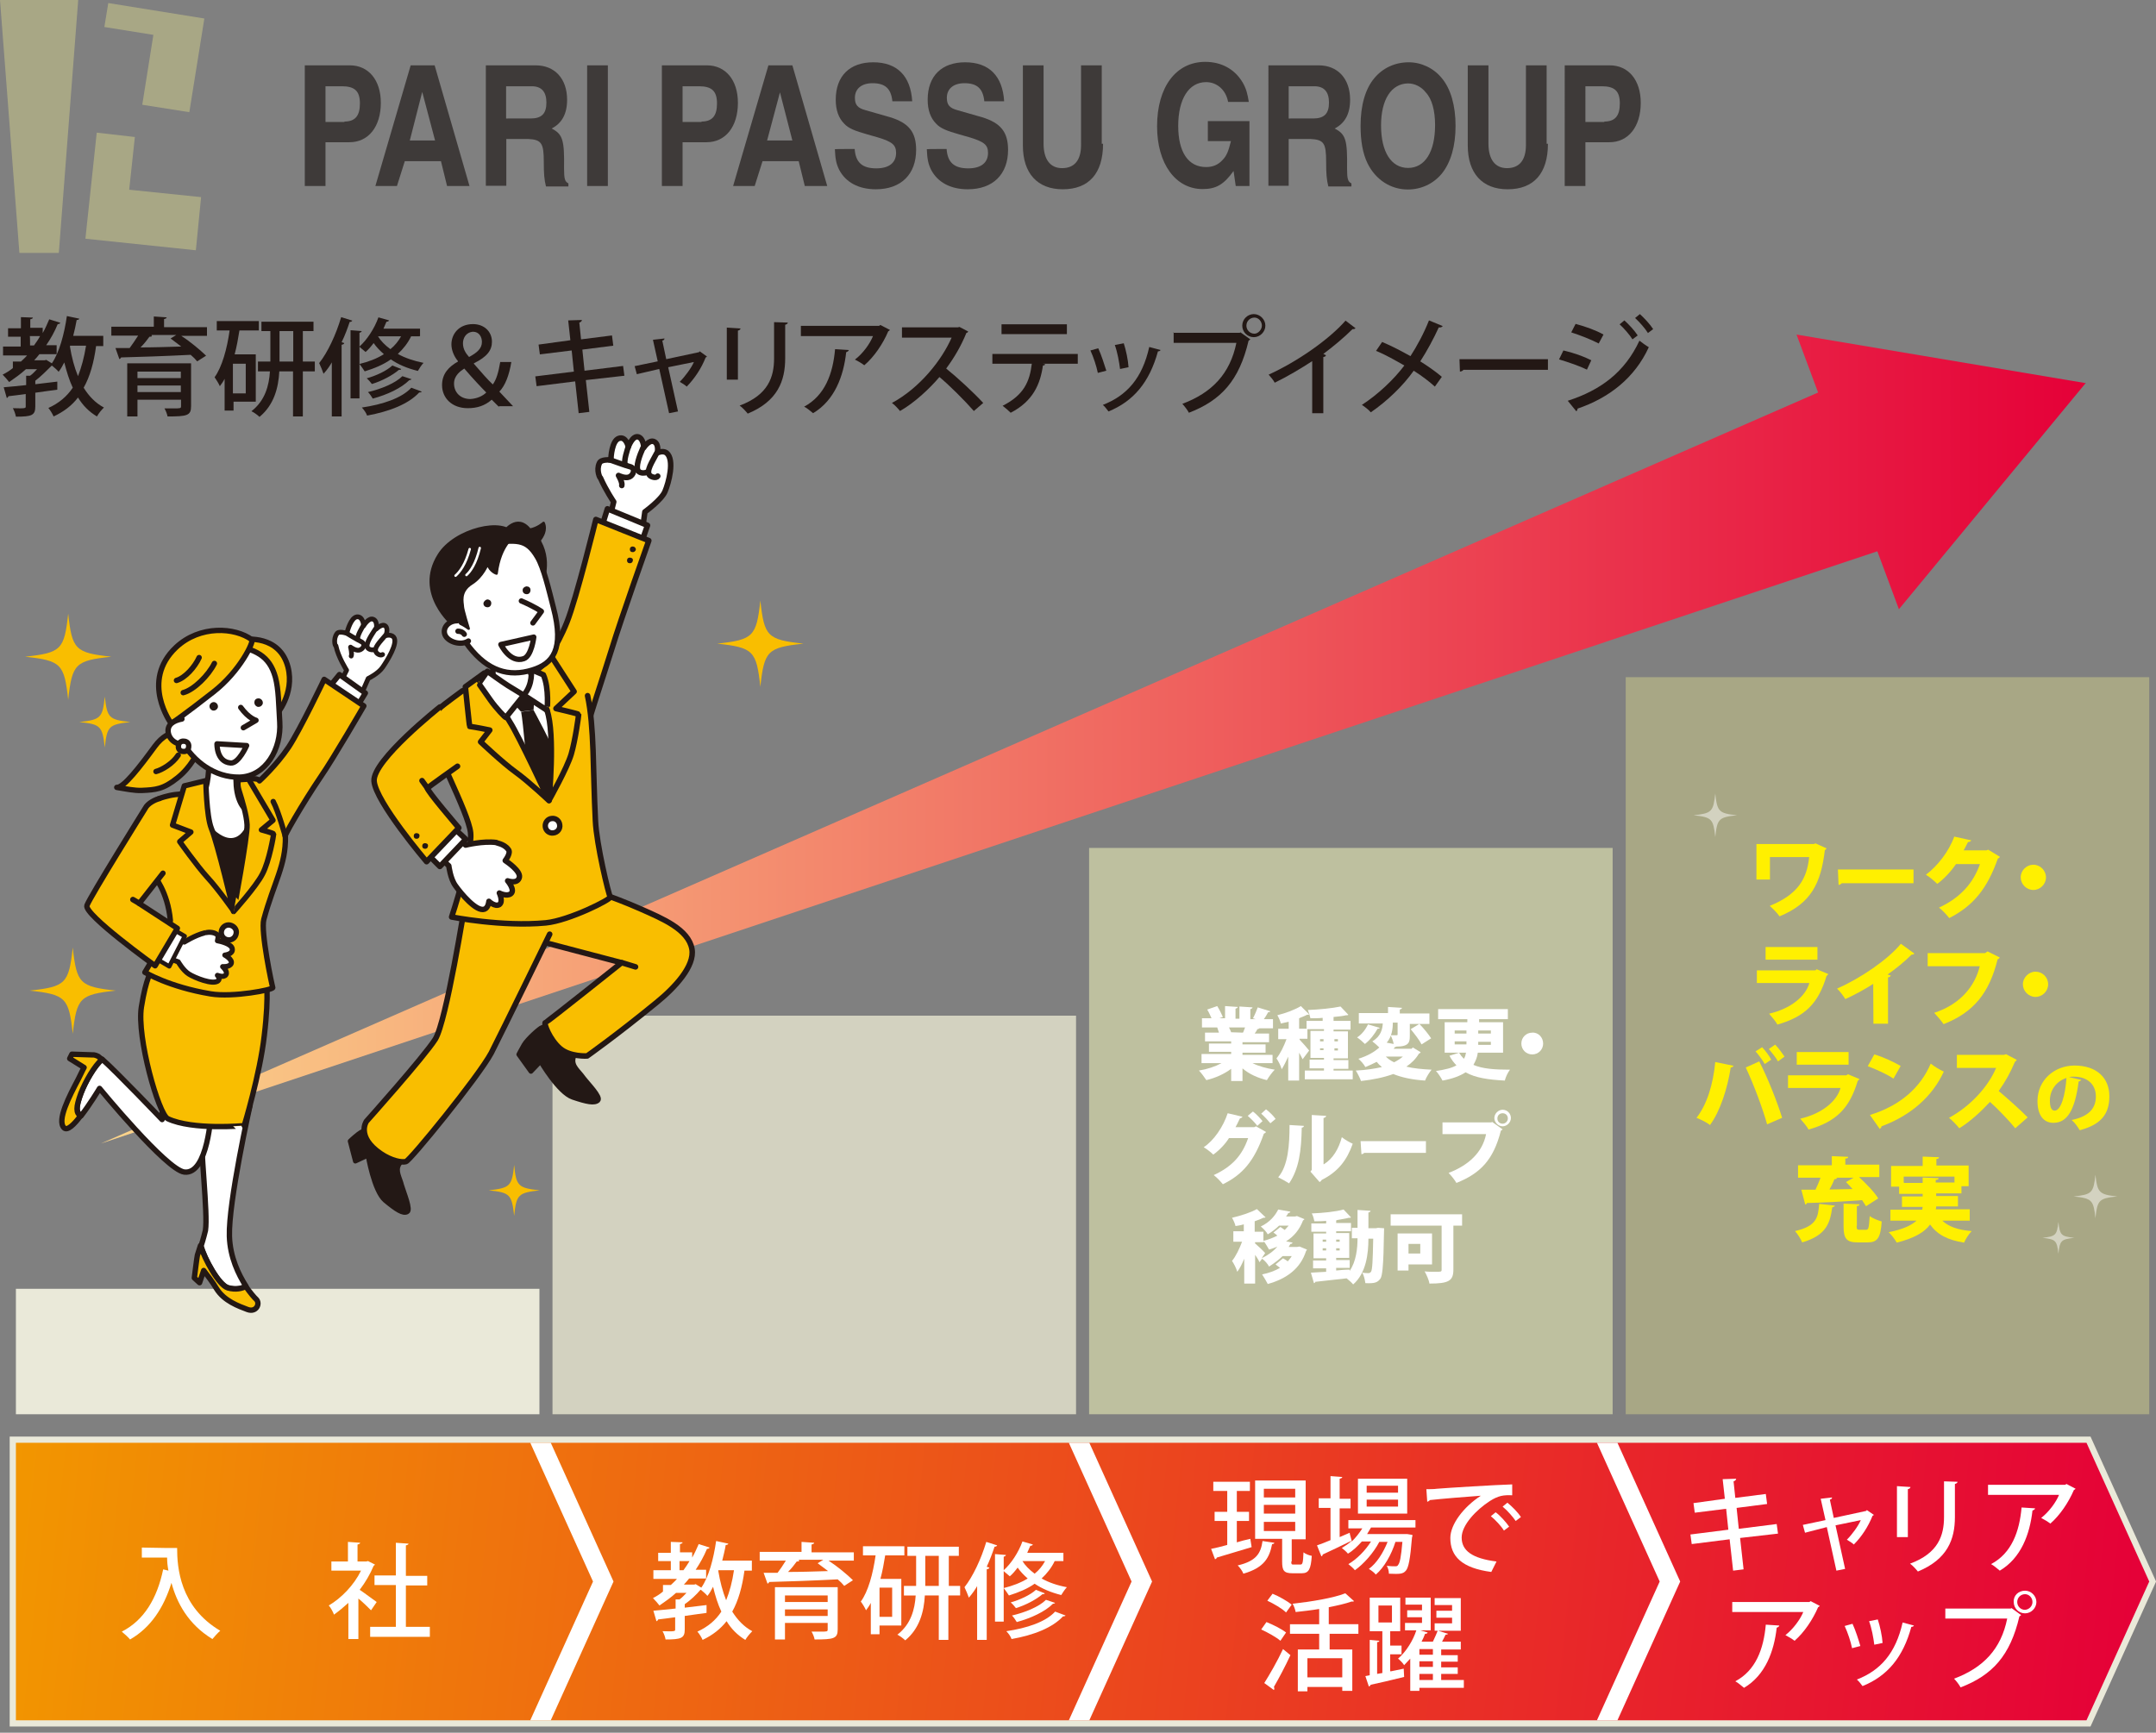
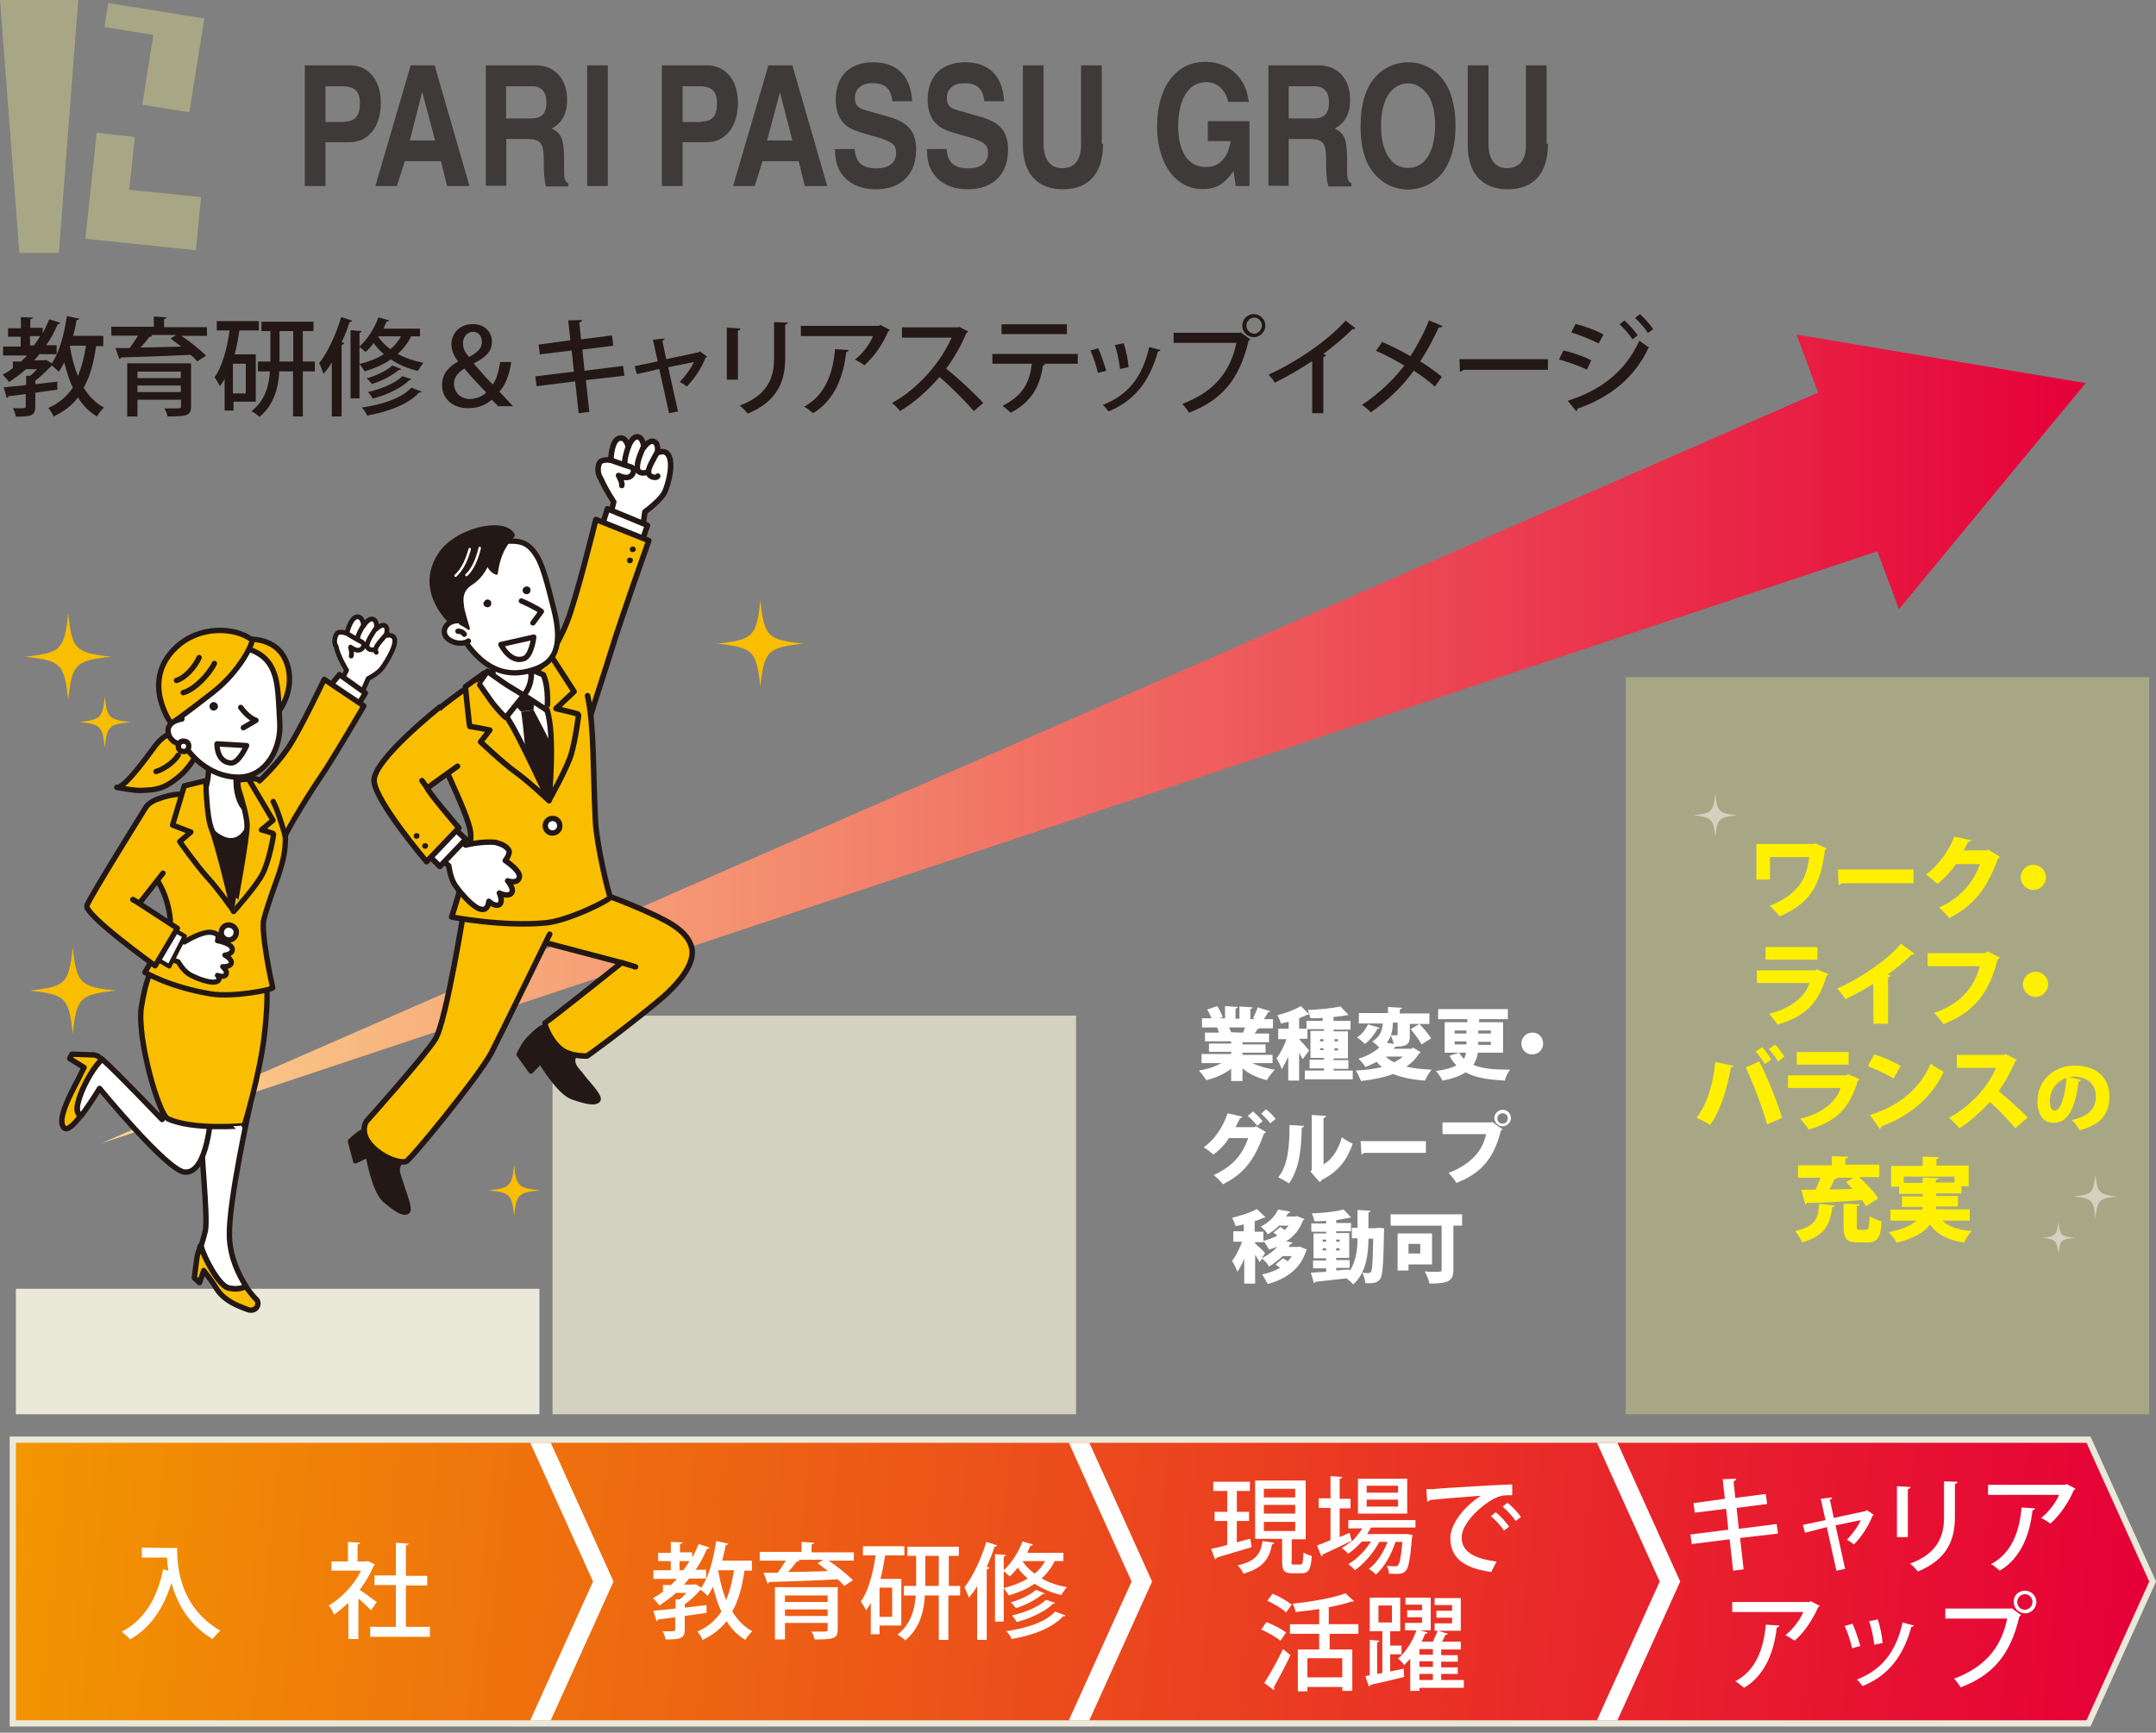
<svg xmlns="http://www.w3.org/2000/svg" xmlns:xlink="http://www.w3.org/1999/xlink" version="1.1" id="レイヤー_1" x="0px" y="0px" viewBox="0 0 989.6 795.5" style="enable-background:new 0 0 989.6 795.5;" xml:space="preserve">
  <rect x="0" y="0" width="989.6" height="795.5" fill="#808080" stroke="none" />
  <style type="text/css">
	.st0{fill:#EAE9D9;stroke:#EAE9D9;stroke-width:5.715;stroke-miterlimit:10;}
	.st1{fill:url(#SVGID_1_);}
	
		.st2{clip-path:url(#SVGID_00000066501886824133451660000001608359268058525100_);fill:none;stroke:#FFFFFF;stroke-width:8.573;stroke-linecap:square;stroke-miterlimit:10;}
	
		.st3{clip-path:url(#SVGID_00000037684580058161495700000002114046954850530948_);fill:none;stroke:#FFFFFF;stroke-width:8.573;stroke-linecap:square;stroke-miterlimit:10;}
	
		.st4{clip-path:url(#SVGID_00000165198201195326164040000004859879245764299158_);fill:none;stroke:#FFFFFF;stroke-width:8.573;stroke-linecap:square;stroke-miterlimit:10;}
	.st5{fill:url(#SVGID_00000152966254405097706890000008871472047261712779_);}
	.st6{fill:#3E3A39;}
	.st7{fill-rule:evenodd;clip-rule:evenodd;fill:#A8A785;}
	.st8{fill:#231815;}
	.st9{fill:#FFFFFF;}
	.st10{fill:#A8A785;}
	.st11{fill:#BEC09F;}
	.st12{fill:#D3D2C0;}
	.st13{fill:#EAE9D9;}
	.st14{fill:#FFF000;}
	.st15{fill:#F9BE00;}
	.st16{fill:#FFFFFF;stroke:#231815;stroke-width:2.542;stroke-linecap:round;stroke-linejoin:round;stroke-miterlimit:10;}
	.st17{fill:none;stroke:#231815;stroke-width:2.542;stroke-linecap:round;stroke-linejoin:round;stroke-miterlimit:10;}
	.st18{fill:#F9BE00;stroke:#231815;stroke-width:2.542;stroke-linecap:round;stroke-linejoin:round;stroke-miterlimit:10;}
	.st19{fill:#231815;stroke:#231815;stroke-width:2.147;stroke-linecap:round;stroke-linejoin:round;stroke-miterlimit:10;}
	.st20{fill:#F9BE00;stroke:#231815;stroke-width:2.545;stroke-linecap:round;stroke-linejoin:round;stroke-miterlimit:10;}
	.st21{fill:#FFFFFF;stroke:#231815;stroke-width:2.545;stroke-linecap:round;stroke-linejoin:round;stroke-miterlimit:10;}
	.st22{fill:none;stroke:#231815;stroke-width:2.545;stroke-linecap:round;stroke-linejoin:round;stroke-miterlimit:10;}
	.st23{fill:#FFFFFF;stroke:#231815;stroke-width:2.501;stroke-linecap:round;stroke-linejoin:round;stroke-miterlimit:10;}
	.st24{fill:#231815;stroke:#231815;stroke-width:1.188;stroke-linecap:round;stroke-linejoin:round;stroke-miterlimit:10;}
	.st25{fill:#FFFFFF;stroke:#231815;stroke-width:2.434;stroke-linecap:round;stroke-linejoin:round;stroke-miterlimit:10;}
	.st26{fill:none;stroke:#FFFFFF;stroke-width:1.124;stroke-linecap:round;stroke-linejoin:round;stroke-miterlimit:10;}
	.st27{fill:#FFFFFF;stroke:#231815;stroke-width:2.469;stroke-linecap:round;stroke-linejoin:round;stroke-miterlimit:10;}
	.st28{fill:#F9BE00;stroke:#231815;stroke-width:2.469;stroke-linecap:round;stroke-linejoin:round;stroke-miterlimit:10;}
	.st29{fill:#FFFFFF;stroke:#231815;stroke-width:2.187;stroke-linecap:round;stroke-linejoin:round;stroke-miterlimit:10;}
	.st30{fill:none;stroke:#231815;stroke-width:2.187;stroke-linecap:round;stroke-linejoin:round;stroke-miterlimit:10;}
	.st31{fill:none;stroke:#231815;stroke-width:2.469;stroke-linecap:round;stroke-linejoin:round;stroke-miterlimit:10;}
	.st32{fill:#FFFFFF;stroke:#231815;stroke-width:2.349;stroke-linecap:round;stroke-linejoin:round;stroke-miterlimit:10;}
	.st33{fill:#FFFFFF;stroke:#231815;stroke-width:1.977;stroke-linecap:round;stroke-linejoin:round;stroke-miterlimit:10;}
</style>
  <polygon class="st0" points="957.7,789.8 496.9,789.8 7.3,789.8 7.3,726.1 7.3,662.4 496.9,662.4 957.7,662.4 986.5,726.1 " />
  <linearGradient id="SVGID_1_" gradientUnits="userSpaceOnUse" x1="5.84" y1="258.725" x2="981.062" y2="156.921" gradientTransform="matrix(1 0 0 -1 0 935.098)">
    <stop offset="0" style="stop-color:#F29600" />
    <stop offset="1" style="stop-color:#E50038" />
    <stop offset="1" style="stop-color:#000000" />
  </linearGradient>
  <polygon class="st1" points="957.7,789.8 496.9,789.8 7.3,789.8 7.3,726.1 7.3,662.4 496.9,662.4 957.7,662.4 986.5,726.1 " />
  <g>
    <g>
      <g>
        <defs>
          <polygon id="SVGID_00000127748321219013081450000005573290773490169741_" points="957.7,789.8 496.9,789.8 7.3,789.8 7.3,726.1       7.3,662.4 496.9,662.4 957.7,662.4 986.5,726.1     " />
        </defs>
        <clipPath id="SVGID_00000000205259603777152640000015012464195349880748_">
          <use xlink:href="#SVGID_00000127748321219013081450000005573290773490169741_" style="overflow:visible;" />
        </clipPath>
        <polyline style="clip-path:url(#SVGID_00000000205259603777152640000015012464195349880748_);fill:none;stroke:#FFFFFF;stroke-width:8.573;stroke-linecap:square;stroke-miterlimit:10;" points="     737.7,662.4 766.5,726.1 737.7,789.8    " />
      </g>
      <g>
        <defs>
          <polygon id="SVGID_00000129920110755578987720000012477261602719453082_" points="957.7,789.8 496.9,789.8 7.3,789.8 7.3,726.1       7.3,662.4 496.9,662.4 957.7,662.4 986.5,726.1     " />
        </defs>
        <clipPath id="SVGID_00000044892176912901284590000013660101724078352063_">
          <use xlink:href="#SVGID_00000129920110755578987720000012477261602719453082_" style="overflow:visible;" />
        </clipPath>
        <polyline style="clip-path:url(#SVGID_00000044892176912901284590000013660101724078352063_);fill:none;stroke:#FFFFFF;stroke-width:8.573;stroke-linecap:square;stroke-miterlimit:10;" points="     495.3,662.4 524.1,726.1 495.3,789.8    " />
      </g>
      <g>
        <defs>
          <polygon id="SVGID_00000043420047530894823380000018020255248574632076_" points="957.7,789.8 496.9,789.8 7.3,789.8 7.3,726.1       7.3,662.4 496.9,662.4 957.7,662.4 986.5,726.1     " />
        </defs>
        <clipPath id="SVGID_00000059268163678307675690000005206976428587625623_">
          <use xlink:href="#SVGID_00000043420047530894823380000018020255248574632076_" style="overflow:visible;" />
        </clipPath>
        <polyline style="clip-path:url(#SVGID_00000059268163678307675690000005206976428587625623_);fill:none;stroke:#FFFFFF;stroke-width:8.573;stroke-linecap:square;stroke-miterlimit:10;" points="     248.1,662.4 276.9,726.1 248.1,789.8    " />
      </g>
    </g>
  </g>
  <linearGradient id="SVGID_00000157303548723772723150000016675766506869663367_" gradientUnits="userSpaceOnUse" x1="46.295" y1="595.799" x2="957.295" y2="595.799" gradientTransform="matrix(1 0 0 -1 0 935.098)">
    <stop offset="0" style="stop-color:#FBD58B" />
    <stop offset="1" style="stop-color:#E50038" />
    <stop offset="1" style="stop-color:#000000" />
  </linearGradient>
  <polygon style="fill:url(#SVGID_00000157303548723772723150000016675766506869663367_);" points="957.3,175.9 824.6,153.6   834.5,180.2 46.3,525 861.7,253.1 871.6,279.7 " />
  <g>
    <g>
      <g>
        <path class="st6" d="M149.4,85.4h-9.5V30h20.7c8.5,0,14.2,6.7,14.2,17.2c0,11-5.7,18.1-14.4,18.1h-11V85.4z M158.1,55.8     c4.9,0,7.1-2.6,7.1-8.3s-2.4-7.9-8.3-7.9h-7.5V56h8.7V55.8z" />
        <path class="st6" d="M182.2,85.4h-9.9L188.5,30h11l16,55.4h-10.3l-2.8-11.4h-16.6L182.2,85.4z M188.1,64.5h11.6l-5.9-22.3     L188.1,64.5z" />
        <path class="st6" d="M223,30h22.9c8.7,0,14.4,6.1,14.4,15.8c0,6.5-2.4,10.8-7.1,13.2c5.1,2.6,5.9,5.3,5.7,18.3     c0,4.9,0.4,6.1,2,6.9v1.4h-10.3c-0.8-3.2-1-5.9-1-11.2c0-8.7-1-10.3-7.3-10.6h-9.9v21.5H223V30z M243.5,54.4     c5.1,0,7.3-2.2,7.3-7.3c0-4.9-2.2-7.5-6.7-7.5h-11.8v14.8H243.5z" />
        <path class="st6" d="M279,85.4h-9.5V30h9.5V85.4z" />
        <path class="st6" d="M313.3,85.4h-9.5V30h20.7c8.5,0,14.2,6.7,14.2,17.2c0,11-5.7,18.1-14.4,18.1h-11V85.4z M322,55.8     c4.9,0,7.1-2.6,7.1-8.3s-2.4-7.9-8.3-7.9h-7.5V56h8.7V55.8z" />
        <path class="st6" d="M346.4,85.4h-9.9L352.7,30h11l16,55.4h-10.3l-2.8-11.4h-16.6L346.4,85.4z M352.1,64.5h11.6L358,42.4     L352.1,64.5z" />
        <path class="st6" d="M392.3,68.4c0.4,6.1,3.4,8.9,9.9,8.9c5.9,0,9.1-2.6,9.1-7.1c0-3.7-1.8-5.1-8.3-7.1l-4.9-1.4     c-5.7-1.6-8.7-2.8-10.6-4.9c-2.6-2.6-3.9-6.3-3.9-11c0-11,6.5-17.2,17.2-17.2c11,0,17.2,6.3,17.9,17.9h-9.1     c-0.6-5.9-3.4-8.3-9.1-8.3c-5.1,0-8.1,2.6-8.1,6.7c0,3.2,1.2,4.7,4.9,5.7l11.2,3.2c8.5,2.6,12,6.7,12,15     c0,11.2-6.9,18.1-18.5,18.1c-7.9,0-13.8-3.2-16.8-8.9c-1.4-2.8-1.8-5.1-2-9.5C383.1,68.4,392.3,68.4,392.3,68.4z" />
        <path class="st6" d="M434.5,68.4c0.4,6.1,3.4,8.9,9.9,8.9c5.9,0,9.1-2.6,9.1-7.1c0-3.7-1.8-5.1-8.3-7.1l-4.9-1.4     c-5.7-1.6-8.7-2.8-10.6-4.9c-2.6-2.6-3.9-6.3-3.9-11c0-11,6.5-17.2,17.2-17.2c11,0,17.2,6.3,17.9,17.9h-9.1     c-0.6-5.9-3.4-8.3-9.1-8.3c-5.1,0-8.1,2.6-8.1,6.7c0,3.2,1.2,4.7,4.9,5.7l11.2,3.2c8.5,2.6,12,6.7,12,15     c0,11.2-6.9,18.1-18.5,18.1c-7.9,0-13.8-3.2-16.8-8.9c-1.4-2.8-1.8-5.1-2-9.5C425.3,68.4,434.5,68.4,434.5,68.4z" />
        <path class="st6" d="M506.3,66c0,13.6-6.5,20.9-18.5,20.9c-11.6,0-18.3-7.3-18.3-20.1V30h9.5V66c0,7.1,3,11.2,8.5,11.2     c5.7,0,8.7-3.7,8.7-10.6V30h9.5V66H506.3z" />
        <path class="st6" d="M554.4,55.6h19.1v29.8h-6.3l-1-6.9c-4.5,6.3-8.1,8.3-14.2,8.3c-12.4,0-20.9-11.6-20.9-28.8     c0-18.1,8.7-29.6,22.1-29.6c7.5,0,13.6,3.4,17.2,9.5c1.6,2.8,2.2,5.1,2.8,8.9h-9.5c-1-5.5-5.1-9.1-10.1-9.1     c-7.9,0-12.8,7.7-12.8,20.1c0,12.2,4.7,18.9,12.8,18.9c3,0,5.5-1,7.5-3.2c2-2,2.8-4.3,3.9-8.7h-10.6L554.4,55.6L554.4,55.6z" />
        <path class="st6" d="M582.4,30h22.9c8.7,0,14.4,6.1,14.4,15.8c0,6.5-2.4,10.8-7.1,13.2c5.1,2.6,5.9,5.3,5.7,18.3     c0,4.9,0.4,6.1,2,6.9v1.4h-10.6c-0.8-3.2-1-5.9-1-11.2c0-8.7-1-10.3-7.3-10.6h-9.9v21.5h-9.3V30H582.4z M602.7,54.4     c5.1,0,7.3-2.2,7.3-7.3c0-4.9-2.2-7.5-6.7-7.5h-11.8v14.8H602.7z" />
        <path class="st6" d="M661.8,35.9c4.1,4.9,6.3,12.6,6.3,21.9s-2.2,16.8-6.3,21.9c-3.9,4.7-9.5,7.3-15.6,7.3     c-7.9,0-14.8-4.5-18.5-12c-2.2-4.5-3.2-10.3-3.2-17.2c0-9.5,2.2-17,6.3-21.9c3.9-4.7,9.5-7.3,15.8-7.3     C652.4,28.6,658.1,31.3,661.8,35.9z M633.9,57.6c0,12.2,4.7,19.5,12.4,19.5c7.7,0,12.4-7.3,12.4-19.7c0-6.5-1.4-12-4.3-15     c-2-2.6-5.1-4.1-8.1-4.1C638.6,38.4,633.9,45.7,633.9,57.6z" />
        <path class="st6" d="M710.5,66c0,13.6-6.5,20.9-18.5,20.9c-11.6,0-18.3-7.3-18.3-20.1V30h9.5V66c0,7.1,3,11.2,8.5,11.2     c5.7,0,8.7-3.7,8.7-10.6V30h9.5V66H710.5z" />
-         <path class="st6" d="M727.7,85.4h-9.5V30h20.7c8.5,0,14.2,6.7,14.2,17.2c0,11-5.7,18.1-14.4,18.1h-11V85.4z M736.4,55.8     c4.9,0,7.1-2.6,7.1-8.3s-2.4-7.9-8.3-7.9h-7.5V56h8.7V55.8z" />
      </g>
    </g>
    <g>
      <polygon class="st7" points="35.9,0 27,116.1 8.9,116.1 0,0   " />
      <polygon class="st7" points="86.9,51.5 65.3,48.1 70.4,16 47.9,12.4 49.7,1.4 93.8,8.5   " />
      <polygon class="st7" points="44.4,60.9 61.9,62.9 59.3,87.1 92.3,90.5 89.9,114.9 39.2,109.6   " />
    </g>
  </g>
  <g>
    <path class="st8" d="M47.1,158.9h-3c-1,7.5-2.8,14-5.7,19.1c2.4,3.9,5.5,7.1,9.3,9.1c-1,1-2.4,2.6-3.2,4.1   c-3.7-2.2-6.5-5.1-8.7-8.7c-2.8,3.7-6.5,6.5-11.2,8.7c-0.4-1-1.6-3-2.4-3.9c4.9-2.2,8.5-5.3,11.2-9.3c-1.6-3.4-2.8-7.3-3.9-11.6   c-0.8,1.6-1.6,3-2.6,4.3c-0.6-0.8-2-2-3-2.8h-0.2c-2.2,2.2-4.9,4.9-7.5,6.9v1.6c3.2-0.4,6.9-0.8,10.1-1.2v3.7   c-3.4,0.4-6.9,1-10.1,1.4v6.3c0,4.1-1.6,4.7-8.9,4.7c-0.2-1.2-0.8-2.8-1.4-3.9c5.9,0.2,5.9,0,5.9-0.8v-5.7c-3,0.4-5.9,0.8-7.9,1   c-0.2,0.4-0.4,0.8-0.8,0.8l-1.4-4.9c2.8-0.2,6.3-0.6,10.3-1v-4.3h1.8c1.2-0.8,2.2-2,3.2-3h-5.1c-2.4,2.2-5.1,4.1-7.7,5.9   c-0.6-0.8-2-2.4-3-3.4c1.6-0.8,3.2-1.8,4.7-3v-3h3.7c1-1,2-1.8,2.8-2.8H1.4v-4.1h8.1v-4.5H3.7v-3.9h5.9v-5.1l5.5,0.2   c0,0.4-0.4,0.6-1.2,0.8v3.9h5.7v2.4c1.2-2,2-4.1,3-6.3l5.1,1.6c-0.2,0.4-0.6,0.6-1.2,0.6c-1.4,3.4-3.2,6.7-5.3,9.7H26v4.1h-7.9   c-0.8,1-1.6,2-2.4,2.8h4.9l0.6-0.2l2.6,1.6c3.4-4.9,5.7-13.4,6.9-21.7l5.7,1.2c-0.2,0.4-0.4,0.6-1.2,0.6c-0.4,2.4-1,4.9-1.6,7.3   h13.8v4.7H47.1z M13.8,158.6h1.8c1-1.4,2-2.8,2.8-4.3h-4.7C13.8,154.4,13.8,158.6,13.8,158.6z M32.1,158.9v0.2   c0.8,4.9,2,9.5,3.7,13.6c1.6-4.1,2.8-8.5,3.7-14h-7.3V158.9z" />
    <path class="st8" d="M95,150.1v4.1H83.2c4.1,2.6,8.7,6.5,11.4,9.1l-4.1,2.6c-0.8-1-1.8-2-3-3c-11.8,0.6-23.9,1-31.9,1.2   c-0.2,0.4-0.4,0.6-0.8,0.8l-1.8-5.1h6.5c1.2-1.6,2.6-3.7,3.9-5.7H51.1v-4.1h19.5v-4.7l5.9,0.4c0,0.4-0.4,0.6-1.2,0.8v3.7H95V150.1z    M87.7,166.8v19.7c0,4.3-1.8,4.7-10.8,4.7c-0.2-1.2-0.8-2.6-1.4-3.7c1.2,0,2.6,0,3.9,0c3.4,0,3.7,0,3.7-1v-3H63.1v7.7h-4.7v-24.4   H87.7z M83,170.6H63.1v3H83V170.6z M63.1,180H83v-3H63.1V180z M69.6,154.2h0.2c-0.2,0.4-0.6,0.4-1.2,0.4c-1,1.4-2.4,3.2-4.1,4.9   c5.7,0,12.2-0.2,18.7-0.4c-1.6-1.2-3.2-2.4-4.9-3.7l2.6-1.6H69.6V154.2z" />
    <path class="st8" d="M117.1,184.4h-9.9v4.1h-4.1v-14.6c-0.6,1.2-1.4,2.4-2.2,3.4c-0.4-1-1.6-3-2.4-4.1c3.4-4.7,5.7-13,6.9-21.5   h-5.9v-4.3h19.3v4.3h-8.9c-0.6,3.7-1.2,7.3-2.2,11h9.7v21.7H117.1z M112.8,180.6V167h-5.9v13.6H112.8z M144.5,166v4.5H139v20.7   h-4.5v-20.7h-6.3c-0.4,7.5-2.4,15.4-9.1,20.9c-0.8-0.8-2.4-2-3.7-2.6c6.3-4.9,8.1-11.8,8.5-18.3h-5.5V166h5.7v-14h-4.1v-4.3h23.9   v4.3H139v14C139,166,144.5,166,144.5,166z M128.3,166h6.3v-14h-6.3V166z" />
    <path class="st8" d="M152.8,165.5c-1.2,2.2-2.6,4.3-4.3,6.1c-0.4-1.2-1.4-3.7-2-4.9c3.9-4.9,7.7-13,10.1-21.1l5.1,1.6   c-0.2,0.4-0.6,0.6-1.2,0.6c-1,3-2.2,6.3-3.7,9.3l1.2,0.4c0,0.4-0.4,0.6-1.2,0.8v32.9h-4.5v-25.8H152.8z M192.6,154.4h-3.9   c-1.4,3-3.7,5.9-6.1,8.1c3.2,1.8,7.3,3.2,11.8,4.1c-0.8,0.8-2,2.6-2.6,3.7c-4.9-1.2-9.1-3-12.4-5.3c-3.4,2.4-7.5,4.1-12,5.5   c-0.6-1-1.8-2.6-2.4-3.4c4.1-1,7.9-2.4,11.2-4.5c-1.8-1.6-3.4-3.2-4.7-5.1c-1.2,1.6-2.4,3-3.7,4.1c-0.6-0.6-2-1.6-2.8-2.4v23.7   h-4.1v-31.3l5.1,0.4c0,0.4-0.4,0.6-1,0.8v6.3c3.4-3,6.9-8.3,8.7-13.4l4.9,1.4c-0.2,0.4-0.6,0.6-1.2,0.6c-0.4,1-1,2.2-1.4,3.2h16.8   v3.4H192.6z M193.6,179.8c-0.2,0.2-0.4,0.4-1.2,0.4c-4.9,5.3-13.6,8.7-23.9,10.6c-0.4-1.2-1.4-2.6-2.4-3.7   c9.5-1.4,18.3-4.3,22.7-9.1L193.6,179.8z M184.1,169.4c0,0.4-0.4,0.4-1,0.4c-2.8,2.4-7.7,5.1-12.4,6.5c-0.6-0.8-1.6-2-2.4-2.6   c4.3-1.2,9.1-3.4,11.8-5.9L184.1,169.4z M188.9,174.1c-0.2,0.2-0.4,0.4-1,0.4c-3.7,3.7-10.1,6.7-16.8,8.5c-0.6-1-1.4-2.2-2.2-3   c6.1-1.4,12.6-4.1,15.8-7.3L188.9,174.1z M173.5,154.4L173.5,154.4c1.2,2,3.2,4.1,5.7,5.9c2-1.6,3.7-3.7,4.9-5.9H173.5z" />
    <path class="st8" d="M229.1,186.9c-1-1-2-2-3.4-3.4c-3.2,2.8-6.7,3.9-11,3.9c-7.3,0-11.8-4.7-11.8-10.6c0-5.3,3.2-8.5,7.3-10.8   v-0.2c-2-2.4-3-5.3-3-7.7c0-4.7,3.4-9.3,9.9-9.3c5.1,0,8.7,3.4,8.7,8.1c0,3.9-2.2,6.9-8.3,9.9v0.2c3.2,3.7,6.7,7.7,8.7,9.5   c1.6-2.2,2.6-5.5,3.4-10.3h5.1c-1,6.1-2.8,10.8-5.5,13.6c2,2.2,4.3,4.5,6.3,6.7h-6.5V186.9z M223.2,180.2c-1.8-1.8-6.1-6.3-10.1-11   c-1.8,1.2-4.7,3.2-4.7,6.9c0,4.1,3,7.1,7.5,7.1C219,183,221.6,181.8,223.2,180.2z M212.5,157.6c0,2.6,1.2,4.5,2.8,6.3   c3.7-2,5.9-3.9,5.9-6.9c0-2.2-1.2-4.7-4.1-4.7C213.7,152.6,212.5,155.4,212.5,157.6z" />
    <path class="st8" d="M268.9,174.5l1.6,14.6l-4.9,0.6l-1.6-14.6l-17.7,2.2l-0.6-4.5l17.7-2.2l-1-9.7l-14.6,1.8l-0.6-4.5l14.6-2   l-1-9.1l6.3-0.2c0,0.4-0.4,1-1.2,1.2l0.8,7.7l14.2-1.8l0.6,4.7l-14.2,1.8l1,9.7l17.7-2.2l0.6,4.5L268.9,174.5z" />
    <path class="st8" d="M324.5,163.7c-0.2,0.2-0.4,0.4-0.6,0.4c-2,5.1-5.1,9.7-8.7,13.4c-0.8-0.8-2.2-1.6-3.2-2.2   c2.4-2.4,5.3-6.3,6.5-9.1l-11.8,2.4l4.5,20.3l-4.1,0.8l-4.5-20.3l-10.3,2.4l-1-3.7l10.6-2.2l-2.2-9.9l5.3-0.6c0,0.4-0.2,0.8-1,1   l1.8,8.5l15-3.2l0.4-0.4L324.5,163.7z" />
    <path class="st8" d="M333.6,174.1v-23.7l6.3,0.4c0,0.4-0.4,0.8-1.2,1v22.5h-5.1V174.1z M361.6,148.1c0,0.4-0.4,0.8-1.2,1v15.4   c0,10.3-3.4,19.7-17.2,25.4c-0.8-1-2.4-2.8-3.7-3.7c13.2-4.9,15.8-13.2,15.8-21.7v-16.6L361.6,148.1z" />
    <path class="st8" d="M408.5,151.5c-0.2,0.2-0.4,0.4-0.8,0.6c-2.4,5.7-6.5,11.8-11,15.6c-1-0.8-3-2-4.3-2.6   c3.7-2.8,6.9-7.3,8.3-10.8h-33.1v-4.7h35.9l0.6-0.4L408.5,151.5z M389.6,160.7c0,0.4-0.6,0.8-1.2,1c-1.2,11-5.3,22.1-15.2,28   c-1-0.8-2.8-2.4-4.1-3c9.5-5.1,13.2-15,14.2-26.4L389.6,160.7z" />
    <path class="st8" d="M444.4,152.2c-0.2,0.4-0.4,0.6-0.8,0.6c-2.6,6.3-5.5,11.2-9.3,16.4c5.1,4.1,12.6,11,17,15.8l-4.3,3.7   c-4.1-4.7-11.4-12-15.8-15.6c-4.5,5.3-11.4,11.8-18.1,15.6c-0.8-1-2.4-2.8-3.7-3.7c12.8-6.9,22.9-19.7,27.4-30H414v-4.7h25.6   l0.8-0.2L444.4,152.2z" />
    <path class="st8" d="M494.5,167h-15.8l1,0.2c0,0.4-0.4,0.6-1,0.6c-1.2,8.5-4.5,16.4-14.8,21.7c-0.8-0.8-2.6-2.4-3.7-3.2   c9.7-4.9,12.4-11,13.4-19.3h-18.1v-4.5h39.2v4.5H494.5z M489.7,153.4h-30v-4.5h30V153.4z" />
    <path class="st8" d="M504.1,159.9c1.4,3,2.8,7.5,3.7,10.3l-3.9,1c-0.6-3-2-7.3-3.4-10.3L504.1,159.9z M532.7,160.7   c-0.2,0.4-0.6,0.6-1.2,0.6c-3.9,14.2-11.2,22.9-22.7,27.6c-0.6-0.8-1.8-2.4-2.6-3c11-4.3,18.1-12.2,21.3-26.6L532.7,160.7z    M515.8,157.6c1,3,2,7.7,2.2,11l-3.9,0.8c-0.4-3.2-1.2-7.7-2.4-11L515.8,157.6z" />
    <path class="st8" d="M538.4,152.8H569l0.4-0.2l4.5,3.2c-0.2,0.2-0.4,0.4-0.8,0.6c-4.3,18.3-12.6,27.4-27.4,33.1c-0.6-1.2-2-3-3-4.1   c13.6-5.1,21.9-13.8,24.8-28h-28.8v-4.7H538.4z M575.5,144.2c2.8,0,5.3,2.4,5.3,5.3c0,2.8-2.4,5.3-5.3,5.3c-3,0-5.3-2.4-5.3-5.3   C570.2,146.5,572.7,144.2,575.5,144.2z M579.2,149.5c0-2-1.6-3.7-3.4-3.7c-2,0-3.7,1.6-3.7,3.7c0,2,1.6,3.7,3.7,3.7   C577.5,153.2,579.2,151.3,579.2,149.5z" />
    <path class="st8" d="M622.2,150.7c-0.2,0.2-0.6,0.4-1,0.4c-0.2,0-0.2,0-0.4,0c-3.7,3.7-8.7,7.9-13.4,11.4c0.4,0.2,1,0.4,1.2,0.6   c0,0.4-0.6,0.8-1.2,0.8v25.8h-5.1v-23.9c-4.9,3.2-11.4,7.1-17.2,9.9c-0.6-1.2-2-2.8-2.8-3.7c13-5.9,27.6-16,35.3-24.8L622.2,150.7z   " />
    <path class="st8" d="M634.4,157c4.3,1.8,8.7,4.1,13,6.5c2.8-4.3,6.1-10.3,8.5-16.4l6.3,2.6c-0.2,0.4-1,0.8-1.8,0.6   c-2.2,4.9-5.5,11-8.5,15.6c3.2,2,7.1,4.7,9.9,7.1l-3.2,4.5c-2.4-2.2-5.9-4.9-9.7-7.3c-4.9,6.9-12,13.8-19.7,19.1   c-0.8-1-2.8-2.6-4.1-3.4c7.5-4.9,14.6-11.6,19.5-18.1c-4.3-2.4-8.5-4.9-13-6.7L634.4,157z" />
    <path class="st8" d="M669.9,164.9h40.6v4.9h-38.8c-0.2,0.4-1,0.8-1.6,0.8L669.9,164.9z" />
    <path class="st8" d="M717.6,160.9c4.5,1,9.5,2.8,12.8,4.5l-2,4.3c-3.2-1.6-8.5-3.4-12.8-4.7L717.6,160.9z M719.6,184   c15.2-4.9,26.2-13.2,32.9-27.6c1,0.8,3.2,2.4,4.3,3c-6.5,14.2-18.3,23.3-32.7,28.2c0,0.4-0.2,1-0.6,1.2L719.6,184z M723.2,148.7   c4.5,1.2,9.5,3,12.8,4.9l-2.2,4.1c-3.4-1.8-8.3-3.7-12.6-5.1L723.2,148.7z M745.6,147.1c2,1.8,4.7,4.7,6.1,6.9l-2.4,1.8   c-1.2-2-4.1-5.3-5.9-6.9L745.6,147.1z M752.7,144.2c2,1.8,4.7,4.7,6.1,6.9l-2.4,1.8c-1.2-2-3.9-5.1-5.9-6.9L752.7,144.2z" />
  </g>
  <g>
    <path class="st9" d="M76.7,710.7h4.6c0,8.8,1.2,27,19.8,38c-1,0.8-2.8,2.8-3.6,3.8c-11.2-6.8-16.4-16.8-18.8-25.8   c-3.6,11.6-9.6,20.6-19,26c-0.8-1-2.6-2.6-3.8-3.6c10.2-5.2,16.2-15.2,19-28.6l2.4,0.6c-0.4-2.2-0.6-4-0.6-6H65.1v-4.6L76.7,710.7   L76.7,710.7z" />
    <path class="st9" d="M172.1,718.3c0,0.2-0.4,0.4-0.6,0.6c-1.6,3.8-3.8,7.6-6.4,11c2.4,1.6,6.6,4.8,7.8,5.6l-2.6,3.8   c-1.2-1.2-3.6-3.6-5.8-5.4v18.6h-4.6v-16.6c-2.2,2-4.4,3.8-6.6,5.4c-0.4-1.2-1.6-3.4-2.4-4.2c5.8-3.4,11.6-9.4,14.8-16h-13.6v-4.2   h7.6v-9l5.6,0.4c0,0.4-0.4,0.6-1.2,0.8v7.8h4l0.8-0.2L172.1,718.3z M186.3,746.9h11v4.6h-27.4v-4.6h11.8v-19.2h-9.8v-4.4h9.8v-15   l5.8,0.4c0,0.4-0.4,0.6-1.2,0.8v14h9.8v4.4h-9.8L186.3,746.9L186.3,746.9z" />
  </g>
  <g>
    <path class="st9" d="M344.7,721.1h-3c-1,7.4-2.8,13.8-5.6,18.8c2.4,3.8,5.4,7,9.2,9c-1,1-2.4,2.6-3.2,4c-3.6-2.2-6.4-5-8.6-8.6   c-2.8,3.6-6.4,6.4-11,8.6c-0.4-1-1.6-3-2.4-3.8c4.8-2.2,8.4-5.2,11-9.2c-1.6-3.4-2.8-7.2-3.8-11.4c-0.8,1.6-1.6,3-2.6,4.2   c-0.6-0.8-2-2-3-2.8h-0.2c-1.8,2.2-4.6,4.8-7.2,6.6v1.6c3.2-0.4,6.8-0.8,10-1.2v3.6c-3.4,0.4-6.8,1-10,1.4v6.2c0,4-1.6,4.6-8.8,4.6   c-0.2-1.2-0.8-2.8-1.4-3.8c5.8,0.2,5.8,0,5.8-0.8v-5.6c-3,0.4-5.8,0.8-7.8,1c-0.2,0.4-0.4,0.8-0.8,0.8l-1.4-4.8   c2.8-0.2,6.2-0.6,10.2-1v-4.2h1.8c1.2-0.8,2.2-2,3.2-3h-4.8c-2.4,2.2-5,4-7.6,5.8c-0.6-0.8-2-2.4-3-3.4c1.6-0.8,3.2-1.8,4.6-3v-3   h3.6c1-1,2-1.8,2.8-2.8h-10.8v-4h8v-4.2h-5.8v-3.8h5.8v-5l5.4,0.2c0,0.4-0.4,0.6-1.2,0.8v3.8h5.6v2.4c1.2-2,2-4,3-6.2l5,1.6   c-0.2,0.4-0.6,0.6-1.2,0.6c-1.4,3.4-3.2,6.6-5.2,9.6h4.8v4h-7.8c-0.8,1-1.6,2-2.4,2.8h4.8l0.6-0.2l2.6,1.6   c3.4-4.8,5.6-13.2,6.8-21.4l5.6,1.2c-0.2,0.4-0.4,0.6-1.2,0.6c-0.4,2.4-1,4.8-1.6,7.2h13.6v4.6H344.7z M311.9,720.9h1.8   c1-1.4,2-2.8,2.8-4.2h-4.6V720.9z M329.7,721.1v0.2c0.8,4.8,2,9.4,3.6,13.4c1.6-4,2.8-8.4,3.6-13.8h-7.2V721.1z" />
    <path class="st9" d="M391.9,712.5v4h-11.6c4,2.6,8.6,6.4,11.2,9l-4,2.6c-0.8-1-1.8-2-3-3c-11.6,0.6-23.6,1-31.4,1.2   c-0.2,0.4-0.4,0.6-0.8,0.8l-1.8-5h6.4c1.2-1.6,2.6-3.6,3.8-5.6h-12v-4h19.2v-4.6l5.8,0.4c0,0.4-0.4,0.6-1.2,0.8v3.6h19.4V712.5z    M384.5,728.7v19.4c0,4.2-1.8,4.6-10.6,4.6c-0.2-1.2-0.8-2.6-1.4-3.6c1.2,0,2.6,0,3.8,0c3.4,0,3.6,0,3.6-1v-3h-19.6v7.6h-4.6v-24   H384.5z M379.9,732.5h-19.6v3h19.6V732.5z M360.3,741.9h19.6v-3h-19.6V741.9z M366.7,716.5h0.2c-0.2,0.4-0.6,0.4-1.2,0.4   c-1,1.4-2.4,3.2-4,4.8c5.6,0,12-0.2,18.4-0.4c-1.6-1.2-3.2-2.4-4.8-3.6l2.6-1.6h-11.2V716.5z" />
    <path class="st9" d="M413.5,746.3h-9.8v4h-4v-14.4c-0.6,1.2-1.4,2.4-2.2,3.4c-0.4-1-1.6-3-2.4-4c3.4-4.6,5.6-12.8,6.8-21.2h-5.8   v-4.2h19v4.2h-8.8c-0.6,3.6-1.2,7.2-2.2,10.8h9.6v21.4H413.5z M409.5,742.3v-13.4h-5.8v13.4H409.5z M440.7,728.1v4.4h-5.4v20.4   h-4.4v-20.4h-6.4c-0.4,7.4-2.4,15.2-9,20.6c-0.8-0.8-2.4-2-3.6-2.6c6.2-4.8,8-11.6,8.4-18h-5.4v-4.4h5.6v-13.8h-4v-4.2h23.6v4.2   h-4.6v13.8H440.7z M424.7,728.1h6.2v-13.8h-6.2V728.1z" />
    <path class="st9" d="M448.9,727.5c-1.2,2.2-2.6,4.2-4.2,6c-0.4-1.2-1.4-3.6-2-4.8c3.8-4.8,7.6-12.8,10-20.8l5,1.6   c-0.2,0.4-0.6,0.6-1.2,0.6c-1,3-2.2,6.2-3.6,9.2l1.2,0.4c0,0.4-0.4,0.6-1.2,0.8v32.4h-4.4v-25.4H448.9z M487.9,716.7h-3.8   c-1.4,3-3.6,5.8-6,8c3.2,1.8,7.2,3.2,11.6,4c-0.8,0.8-2,2.6-2.6,3.6c-4.8-1.2-9-3-12.2-5.2c-3.4,2.4-7.4,4-11.8,5.4   c-0.6-1-1.8-2.6-2.4-3.4c4-1,7.8-2.4,11-4.4c-1.8-1.6-3.4-3.2-4.6-5c-1.2,1.6-2.4,3-3.6,4c-0.6-0.6-2-1.6-2.8-2.4v23.2h-4v-31   l5,0.4c0,0.4-0.4,0.6-1,0.8v6.2c3.4-3,6.8-8.2,8.6-13.2l4.8,1.4c-0.2,0.4-0.6,0.6-1.2,0.6c-0.4,1-1,2.2-1.4,3.2h16.6v3.8H487.9z    M489.1,741.7c-0.2,0.2-0.4,0.4-1.2,0.4c-4.8,5.2-13.4,8.6-23.6,10.4c-0.4-1.2-1.4-2.6-2.4-3.6c9.4-1.4,18-4.2,22.4-9L489.1,741.7z    M479.5,731.5c0,0.4-0.4,0.4-1,0.4c-2.8,2.4-7.6,5-12.2,6.4c-0.6-0.8-1.6-2-2.4-2.6c4.2-1.2,9-3.4,11.6-5.8L479.5,731.5z    M484.3,735.9c-0.2,0.2-0.4,0.4-1,0.4c-3.6,3.6-10,6.6-16.6,8.4c-0.6-1-1.4-2.2-2.2-3c6-1.4,12.4-4,15.6-7.2L484.3,735.9z    M469.3,716.7L469.3,716.7c1.2,2,3.2,4,5.6,5.8c2-1.6,3.6-3.6,4.8-5.8H469.3z" />
  </g>
  <g>
    <path class="st9" d="M567.7,708.1c2-0.6,4.2-1.2,6.2-1.6l0.6,3.8c-6,1.8-12,3.6-16,4.8c0,0.4-0.4,0.6-0.8,0.8l-1.8-4.8   c2-0.4,4.6-1,7.4-1.8v-11h-5.8v-4.2h5.8v-9.6h-6.4v-4.2h16.8v4.2h-6v9.6h5.6v4.2h-5.6L567.7,708.1L567.7,708.1z M584.9,708.3   c0,0.4-0.4,0.6-1,0.6c-1.2,6-3.4,10.8-13.2,13.6c-0.4-1.2-1.6-2.8-2.6-3.8c8.6-2,10.6-5.6,11.4-11.2L584.9,708.3z M592.7,716.9   c0,1.4,0.2,1.4,1.2,1.4h3c1,0,1.2-0.8,1.4-5.6c1,0.8,2.6,1.4,3.8,1.6c-0.4,6.2-1.4,8-4.6,8h-4.2c-4,0-4.8-1.2-4.8-5.4v-10.4h-12.4   v-26.8h23.2v27h-6.4v10.2H592.7z M580.1,683.5v4h14.4v-4H580.1z M580.1,690.9v4h14.4v-4H580.1z M580.1,698.7v4.2h14.4v-4.2H580.1z" />
    <path class="st9" d="M649.3,701.3h-20c-0.6,1-1.2,2-1.8,3h17.4h1l2.4,0.4c0,0.4,0,0.8-0.2,1.2c-0.8,10-1.6,13.8-2.8,15.2   c-1.4,1.6-2.8,1.6-7.8,1.4c0-1.2-0.4-2.8-1-3.6c1.6,0.2,3.2,0.2,3.8,0.2s1.2,0,1.4-0.6c0.8-0.8,1.4-3.6,2-10.6h-3.2   c-1.8,5.8-5.2,11.8-9,15c-0.8-1-2.2-2-3.2-2.6c3.6-2.6,6.6-7.4,8.6-12.4h-3.8c-2.6,5-7.2,10.2-11.2,13c-0.8-1-2-2-3-2.8   c3.8-2.2,7.8-6.2,10.4-10.4h-4.2c-2,2.2-4,4.2-6.4,5.6c-0.6-0.8-2-2-2.8-2.6c1.6-1,3.2-2,4.6-3.4l0,0c-4.8,2.4-10,4.8-13.4,6.4   c0,0.4-0.2,0.8-0.6,0.8l-2-5c1.8-0.6,3.8-1.4,6.2-2.4v-14.8h-5.4v-4.4h5.4v-10.2l5.4,0.4c0,0.4-0.4,0.6-1.2,0.8v9.2h5v4.4h-5v13.2   l4.6-2c0,0.2,0,0.4,1,4c1.8-1.8,3.4-3.8,4.8-6h-6.4v-3.8h30.8v3.4H649.3z M645.9,678.9v16h-22.6v-16H645.9z M641.7,685.3v-3.2   h-14.4v3.2H641.7z M641.7,691.7v-3.2h-14.4v3.2H641.7z" />
    <path class="st9" d="M654.7,683.7c1.4,0,3.6,0,4.8-0.2c4.8-0.4,27.4-1.8,34.6-2v5c-4-0.2-6.4,0.2-10.2,2.6c-6.2,4-13,11-13,16.8   c0,6,4.8,9.6,16,11l-2.4,4.8c-13.6-1.8-18.8-7.2-18.8-15.6c0-6.2,6-14.2,14-19.4c-5.6,0.4-18.2,1.4-23.4,2   c-0.2,0.4-0.8,0.6-1.2,0.8L654.7,683.7z M686.5,694.3c2.2,1.6,4.8,4.6,6.2,6.6l-2.4,1.8c-1.2-2-4-5-6-6.6L686.5,694.3z    M691.9,689.9c2.2,1.8,4.8,4.4,6.2,6.6l-2.4,1.8c-1.2-1.8-3.8-4.8-6-6.6L691.9,689.9z" />
    <path class="st9" d="M581.3,744.7c3,1.2,7,3.2,9,4.8l-2.6,3.8c-1.8-1.6-5.8-3.8-8.8-5.2L581.3,744.7z M580.3,772.7   c2.4-3.8,6-10,8.6-15.6l3.4,2.8c-2.4,5.2-5.4,10.8-7.6,14.6c0.2,0.2,0.2,0.6,0.2,0.8s0,0.4-0.2,0.6L580.3,772.7z M584.1,731.7   c3,1.2,6.8,3.4,8.8,5l-2.6,3.6c-1.8-1.8-5.6-4-8.6-5.4L584.1,731.7z M623.9,750.1h-13.6v7.2h10.4v19h-4.6v-1.8h-16v2h-4.4v-19.2   h9.8v-7.2h-13.4v-4.4h13.4v-7c-3.6,0.6-7.2,1-10.8,1.4c-0.2-1.2-0.8-2.8-1.4-3.8c8.8-1,18.6-2.6,24.2-4.8l4,3.6   c-0.2,0.2-0.4,0.2-1.2,0.2c-2.8,1-6.4,1.8-10.4,2.6v7.8h13.6v4.4H623.9z M616.1,770.1v-8.8h-16v8.8H616.1z" />
    <path class="st9" d="M638.5,767.3l5.8-1.2l0.2,3.8c-5.6,1.4-11.6,2.8-15.4,3.6c0,0.4-0.4,0.6-0.8,0.8l-1.6-4.8l2-0.4v-16.2l4.4,0.4   c0,0.4-0.4,0.6-1,0.6v14.6l2.4-0.4v-19.2h-5.8v-15.4h14v15.4h-4.6v6.6h5.2v4h-5.2v7.8H638.5z M632.7,737.1v7.8h6.2v-7.8H632.7z    M671.9,771.3v3.6h-20.4v1.4h-4.2v-14.8c-1,1-1.8,2-2.8,3c-0.6-1-2-2.4-2.8-3c3.8-3.2,7-8.6,8.4-13h-5.2v-3.4h7.8v-2.6h-6.8v-3.2   h6.8v-2.6h-7.6v-3.2h11.6v15h-4.8l3.4,1c-0.2,0.4-0.4,0.6-1.2,0.6c-0.4,1.2-1,2.4-1.6,3.6h5.2c0.8-1.6,1.6-3.6,2.2-5h-1.4v-3.4h8   v-2.6h-7.2v-3.2h7.2v-2.6h-8v-3.2h12v15h-10.4l4.6,1.4c-0.2,0.2-0.6,0.4-1.2,0.4c-0.4,1-1,2-1.6,3.2h8.6v3.6h-9v2.6h7.6v3h-7.6v2.6   h7.6v3h-7.6v2.8L671.9,771.3L671.9,771.3z M657.7,759.7v-2.6h-6.2v2.6H657.7z M657.7,765.3v-2.6h-6.2v2.6H657.7z M651.5,768.5v2.8   h6.2v-2.8H651.5z" />
  </g>
  <g>
    <path class="st9" d="M798.7,706.1l1.6,14.4l-4.8,0.6l-1.6-14.4l-17.4,2.2l-0.6-4.4l17.4-2.2l-1-9.6l-14.4,1.8l-0.6-4.4l14.4-2l-1-9   l6.2-0.2c0,0.4-0.4,1-1.2,1.2l0.8,7.6l14-1.8l0.6,4.6l-14,1.8l1,9.6l17.4-2.2l0.6,4.4L798.7,706.1z" />
    <path class="st9" d="M860.1,695.5c-0.2,0.2-0.4,0.4-0.6,0.4c-2,5-5,9.6-8.6,13.2c-0.8-0.8-2.2-1.6-3.2-2.2c2.4-2.4,5.2-6.2,6.4-9   l-11.6,2.4l4.4,20l-4,0.8l-4.4-20l-10,2.6l-1-3.6l10.4-2.2l-2.2-9.8l5.2-0.6c0,0.4-0.2,0.8-1,1l1.8,8.4l14.8-3.2l0.4-0.4   L860.1,695.5z" />
    <path class="st9" d="M870.7,705.7v-23.4l6.2,0.4c0,0.4-0.4,0.8-1.2,1v22H870.7z M898.5,680.3c0,0.4-0.4,0.8-1.2,1v15.2   c0,10.2-3.4,19.4-17,25c-0.8-1-2.4-2.8-3.6-3.6c13-4.8,15.6-13,15.6-21.4v-16.4L898.5,680.3z" />
    <path class="st9" d="M952.7,683.5c-0.2,0.2-0.4,0.4-0.8,0.6c-2.4,5.6-6.4,11.6-10.8,15.4c-1-0.8-3-2-4.2-2.6   c3.6-2.8,6.8-7.2,8.2-10.6h-32.6v-4.6h35.4l0.6-0.4L952.7,683.5z M934.1,692.5c0,0.4-0.6,0.8-1.2,1c-1.2,10.8-5.2,21.8-15,27.6   c-1-0.8-2.8-2.4-4-3c9.4-5,13-14.8,14-26L934.1,692.5z" />
    <path class="st9" d="M835.3,737.3c-0.2,0.2-0.4,0.4-0.8,0.6c-2.4,5.6-6.4,11.6-10.8,15.4c-1-0.8-3-2-4.2-2.6   c3.6-2.8,6.8-7.2,8.2-10.6h-32.6v-4.6h35.4l0.6-0.4L835.3,737.3z M816.7,746.3c0,0.4-0.6,0.8-1.2,1c-1.2,10.8-5.2,21.8-15,27.6   c-1-0.8-2.8-2.4-4-3c9.4-5,13-14.8,14-26L816.7,746.3z" />
    <path class="st9" d="M850.3,745.5c1.4,3,2.8,7.4,3.6,10.2l-3.8,1c-0.6-3-2-7.2-3.4-10.2L850.3,745.5z M878.5,746.3   c-0.2,0.4-0.6,0.6-1.2,0.6c-3.8,14-11,22.6-22.4,27.2c-0.6-0.8-1.8-2.4-2.6-3c10.8-4.2,17.8-12,21-26.2L878.5,746.3z M861.9,743.5   c1,3,2,7.6,2.2,10.8l-3.8,0.8c-0.4-3.2-1.2-7.6-2.4-10.8L861.9,743.5z" />
    <path class="st9" d="M892.7,738.5h30.2l0.4-0.2l4.4,3.2c-0.2,0.2-0.4,0.4-0.8,0.6c-4.2,18-12.4,27-27,32.6c-0.6-1.2-2-3-3-4   c13.4-5,21.6-13.6,24.4-27.6h-28.4v-4.6H892.7z M929.5,730.3c2.8,0,5.2,2.4,5.2,5.2s-2.4,5.2-5.2,5.2c-3,0-5.2-2.4-5.2-5.2   C924.1,732.5,926.5,730.3,929.5,730.3z M932.9,735.5c0-2-1.6-3.6-3.4-3.6c-2,0-3.6,1.6-3.6,3.6s1.6,3.6,3.6,3.6   C931.5,738.9,932.9,737.3,932.9,735.5z" />
  </g>
  <rect x="746.2" y="310.9" class="st10" width="240.3" height="338.4" />
-   <rect x="499.9" y="389.3" class="st11" width="240.3" height="260" />
  <rect x="253.6" y="466.3" class="st12" width="240.3" height="183" />
  <rect x="7.3" y="591.7" class="st13" width="240.3" height="57.6" />
  <g>
    <path class="st9" d="M584.1,488.1h-9.2c2.8,1.4,6.4,2.4,10.2,3c-1.2,1.2-2.8,3.4-3.6,4.8c-4.2-1-8.2-2.8-11.2-5.4v5.8h-5.2v-5.6   c-3.2,2.4-7.2,4.2-11.4,5.2c-0.8-1.2-2.2-3.2-3.4-4.4c3.8-0.6,7.4-1.8,10.4-3.4h-9.2v-4.2h13.6v-1h-10.2v-3.8h10.2v-1h-12v-4h6.4   c-0.2-0.8-0.6-1.6-0.8-2.4h-7v-4.2h4.4c-0.6-1.2-1.2-2.8-2-4l4.6-1.6c1,1.6,2,3.6,2.6,5l-1.6,0.6h2.6v-5.6l5.8,0.4   c0,0.4-0.4,0.6-1,0.8v4.6h1.8v-5.6l6,0.4c0,0.4-0.4,0.6-1,0.8v4.6h2.4l-1.2-0.4c0.8-1.4,1.6-3.4,2.2-5l5.8,1.8   c-0.2,0.4-0.6,0.4-1,0.4c-0.6,1-1.2,2.2-2,3.2h4.2v4.2h-6.2c-0.2,0.2-0.6,0.4-1,0.4c-0.2,0.6-0.6,1.2-1.2,2h6.6v4h-12.2v1h10.6v3.8   h-10.6v1h13.8L584.1,488.1L584.1,488.1z M570.5,474.1c0.4-0.6,0.6-1.6,1-2.4h-7.4c0.4,0.8,0.8,1.6,1,2.2h-0.4l0,0L570.5,474.1z" />
    <path class="st9" d="M612.5,491.5h8.4v4h-22v-4h8.8v-1h-6.6v-4h6.6v-0.8h-6.2v-12.4h6.2v-0.8h-7.6v4.4h-3.6v0.4c1,1,3.8,4.2,4.4,5   l-3,4c-0.4-0.8-1-2-1.6-3v12.8h-5v-11c-1,2.2-2,4.2-3,5.8c-0.4-1.6-1.6-3.8-2.4-5c1.8-2.2,3.4-5.6,4.6-8.8h-3.8v-4.8h4.8v-3.2   c-1.2,0.2-2.4,0.6-3.6,0.8c-0.2-1-1-2.8-1.6-3.8c4-1,8.2-2.6,10.8-4.2l3.8,3.8c-0.2,0.2-0.6,0.2-1,0.2c-1,0.6-2.4,1-3.6,1.6v4.8   h3.4v-3.6h7.4v-1.4c-1.8,0.2-3.8,0.2-5.6,0.2c-0.2-1-0.8-2.8-1.2-3.8c5.2-0.2,11.2-0.8,15-1.6l3.6,3.8c-0.2,0.2-0.4,0.2-0.6,0.2   s-0.2,0-0.4,0c-1.6,0.4-3.6,0.6-5.8,0.8v1.8h7.8v4h-7.8v0.8h6.6v12.4h-6.6v0.8h6.8v4h-6.8v0.8H612.5z M605.9,477.1v1h1.6v-1H605.9z    M605.9,482.1h1.6v-0.8h-1.6V482.1z M614.1,477.1h-1.6v1h1.6V477.1z M614.1,482.1v-0.8h-1.6v1h1.6V482.1z" />
    <path class="st9" d="M648.5,480.9l3.6,2.2c-0.2,0.2-0.4,0.6-0.8,0.6c-1.4,2.4-3.4,4.4-5.8,6c3.2,0.8,7.2,1.2,11.6,1.4   c-1,1.2-2.4,3.4-3,5c-6-0.4-10.6-1.4-14.6-3c-4.4,1.6-9.4,2.6-14.8,3.2c-0.4-1.2-1.6-3.6-2.4-4.8c4.4-0.2,8.4-0.8,12-1.6   c-1-0.8-1.8-1.6-2.4-2.4c-1.6,0.8-3.2,1.6-5.2,2.4c-0.6-1.2-2.2-3-3.2-3.8c4.4-1.4,7.4-3.2,9.6-5.2c-1-1-2.4-2.2-3.2-2.8   c4-2.4,4.6-5.6,4.8-8.2h-11v-4.8h13.4v-2.8l6.4,0.4c0,0.4-0.4,0.6-1,0.8v1.8h13.6v4.8h-9v5.6c0,2.8-0.4,4.8-6.2,4.8   c-0.2,0.2-0.4,0.2-0.6,0.2c-0.2,0.2-0.4,0.6-0.6,0.8h8.2L648.5,480.9z M633.3,471.9c-0.2,0.4-0.6,0.4-1,0.4c-1.2,2.2-3.4,5.2-5.8,7   c-1-1-2.6-2.4-3.6-3c2.2-1.4,4-3.8,5-6L633.3,471.9z M636.1,485.1c1,1,2.4,2,3.8,2.6c1.6-0.8,2.8-1.6,4-2.6H636.1z M641.7,469.5   h-2.4c0,2.8-0.4,6.4-2.8,9.2l3.2,0.6c-0.2-1.2-0.8-2.8-1.4-4c1,0,2.2,0,2.6,0s0.6,0,0.6-0.4v-5.4H641.7z M652.5,479.5   c-1-2-3.2-4.8-5-7l4-2.4c2,2,4.2,4.8,5.4,6.6L652.5,479.5z" />
    <path class="st9" d="M689.5,483.3h-11.2c-0.2,2-1,3.8-2,5.6c4.2,1.8,9.6,2.2,16.8,2.2c-1,1.2-2,3.4-2.4,5c-7.4-0.4-13.4-1.2-18-3.8   c-2.4,1.6-6,3-10.6,3.8c-0.6-1.2-2-3.4-3-4.4c4.2-0.6,7.4-1.4,9.4-2.6c-1.2-1.2-2.4-2.8-3.2-4.4l4.4-1.4h-6.6v-14h10.4v-1.4h-13.4   v-4.6h32v4.6h-13.2v1.4h11v14H689.5z M667.7,473.1v1.4h5.4v-1.4H667.7z M667.7,478.1v1.4h5.4v-1.4H667.7z M669.7,483.3   c0.6,1,1.4,2,2.2,2.8c0.6-0.8,0.8-1.8,1-2.8H669.7z M684.3,473.1h-5.8v1.4h5.8V473.1z M684.3,479.7v-1.4h-5.8v1.4H684.3z" />
    <path class="st9" d="M708.3,479.1c0,2.8-2.2,5-5,5s-5-2.2-5-5s2.2-5,5-5C706.1,473.9,708.3,476.3,708.3,479.1z" />
    <path class="st9" d="M581.1,519.7c-0.2,0.4-0.6,0.6-1,0.8c-4.4,12.6-9.8,18.8-18.8,23.2c-1-1.2-2.6-3-4.2-4.2   c8.2-3.8,13-8.8,15.8-17h-8.8c-1.6,2.6-4.2,5.4-7.2,7.6c-1-1-3-2.6-4.4-3.4c4.6-3,9-9.4,11-15.6l6.8,1.6c-0.2,0.4-0.6,0.6-1.2,0.8   c-0.6,1.2-1.4,3-2,4h8.6l0.8-0.4L581.1,519.7z M575.1,510.3c1.6,1.2,3.4,3.2,4.4,4.4l-2.4,2.2c-0.8-1.2-3-3.4-4.4-4.6L575.1,510.3z    M581.1,509.3c1.6,1.2,3.4,3,4.4,4.4l-2.4,2c-0.8-1-2.8-3.2-4.2-4.4L581.1,509.3z" />
    <path class="st9" d="M598.5,516.9c0,0.4-0.4,0.8-1,0.8c-0.2,10.6-1.2,18.8-5.8,25.6c-1.2-0.8-3.4-2-5-2.8c4.6-5.4,5.2-15,5.2-24   L598.5,516.9z M607.7,534.5c4.2-2.6,6.8-7.2,8.2-12.4c1.2,1,3.6,2.4,5,3c-2.6,7.4-6.6,12.8-14.2,16.6c-0.2,0.4-0.6,0.8-1,1   l-4.2-4.8l0.6-0.8v-25.2l6.6,0.4c0,0.4-0.4,0.8-1.2,1v21.2H607.7z" />
    <path class="st9" d="M624.5,523.9h30v5.4h-28.4c-0.2,0.4-0.8,0.6-1.2,0.6L624.5,523.9z" />
    <path class="st9" d="M662.1,515.3h22.4l0.4-0.2l4.8,3.4c-0.2,0.2-0.4,0.4-0.8,0.6c-3.4,13.4-9.4,19.6-20.4,24   c-0.8-1.4-2.4-3.4-3.6-4.6c9.4-3.6,15.6-9.6,17.2-17.8h-20V515.3z M689.7,509.5c2.2,0,3.8,1.8,3.8,3.8s-1.8,3.8-3.8,3.8   s-3.8-1.8-3.8-3.8C685.9,511.3,687.7,509.5,689.7,509.5z M692.1,513.5c0-1.4-1-2.4-2.4-2.4s-2.4,1-2.4,2.4c0,1.4,1,2.4,2.4,2.4   S692.1,514.7,692.1,513.5z" />
    <path class="st9" d="M596.5,572.3l3.4,1.4c0,0.2-0.2,0.4-0.4,0.6c-2.6,8.2-9,12.8-17.6,15.2c-0.6-1.2-1.8-3.2-2.6-4.4   c3-0.6,5.8-1.6,8.2-3c-0.6-0.6-1.4-1-2-1.6l3.4-2.8c0.8,0.4,1.6,1,2.2,1.4c0.6-0.8,1.2-1.4,1.8-2.4h-4.2c-1.6,1.6-3.8,3.2-6.2,4.8   c-0.6-1.2-2-2.8-3.2-3.6l-1.2,1.6c-0.4-1-1.2-2.2-2-3.4v13.2h-5v-11.4c-1,2.4-2,4.4-3.2,6c-0.4-1.6-1.6-3.8-2.4-5   c1.8-2.2,3.4-5.6,4.6-8.8h-4v-4.8h4.8v-3.2c-1.2,0.4-2.6,0.6-3.8,0.8c-0.2-1-1-2.8-1.6-3.8c4.2-1,8.6-2.4,11.4-4l4,3.8   c-0.2,0.2-0.6,0.2-1,0.2c-1.2,0.6-2.4,1-4,1.6v4.8h4v4.2c2.4-0.6,4.4-1.4,6.4-2.4c-0.6-0.6-1.2-1-1.8-1.4l3.2-2.6   c0.6,0.4,1.4,1,2,1.4c0.6-0.6,1.2-1.4,1.8-2h-4.4c-1.4,1.4-3.2,2.8-5.2,4c-0.6-1.2-2.2-2.8-3.2-3.6c4.2-2,6.6-5,8-7.8l5.6,1   c-0.2,0.4-0.4,0.6-1,0.6c-0.2,0.6-0.6,1-1,1.6h4.2l0.8-0.2l3.4,1.4c0,0.2-0.2,0.4-0.6,0.6c-1.6,4.2-4.2,7.4-7.8,9.6l3,0.6   c-0.2,0.4-0.4,0.6-1,0.6l-0.8,1.4h3.8L596.5,572.3z M575.9,570.7c1,0.8,4.2,3.8,4.8,4.6l-1.6,2.4c3.2-1.6,5.6-3.4,7.2-5.4   c-1.2,0.6-2.6,1-3.8,1.4c-0.6-1-1.6-2.8-2.4-3.8v0.4h-4v0.4H575.9z" />
    <path class="st9" d="M632.5,563.7l2.8,0.2c-0.2,2.8,0,20.4-1.6,23c-1.4,2-2.8,2.4-7,2.2c-0.2-1.4-0.6-3.4-1.4-4.8   c1.2,0.2,2.2,0.2,2.8,0.2c0.6,0,0.8-0.2,1.2-0.6c0.6-1,0.8-4.8,1-15.2h-2.2c0,6.8-1,15.8-7,21c-0.6-0.8-2-2-3-2.8   c-5.4,0.6-10.8,1.2-14.4,1.6c0,0.4-0.4,0.6-0.6,0.6l-1.4-4.8c2-0.2,4.4-0.2,7-0.4v-1.6h-6v-3.6h6v-1h-5.8v-11.4h5.8v-0.8h-6.8v-3.8   h6.8v-1.2c-1.8,0.2-3.6,0.2-5.4,0.2c-0.2-1-0.6-2.6-1.2-3.6c5.2-0.2,11-0.8,14.6-1.8l3.4,3.6c-0.2,0.2-0.2,0.2-0.6,0.2   c-0.2,0-0.2,0-0.4,0c-1.4,0.4-3.2,0.6-5.2,1c-0.2,0-0.4,0.2-0.6,0.2v1.2h6.8v3.8h-6.8v0.8h6v11.4h-6v1h6.2v3.6h-6.2v1.2   c2-0.2,4.2-0.4,6.2-0.4v0.6c3-4.4,3.6-10.4,3.6-15h-2.6v-4.8h2.6v-8.2l6,0.4c0,0.4-0.4,0.6-1,0.8v7.2h3.4L632.5,563.7z    M607.1,569.1v1h1.6v-1H607.1z M607.1,574.1h1.6v-1h-1.6V574.1z M614.9,569.1h-1.6v1h1.6V569.1z M614.9,574.1v-1h-1.6v1H614.9z" />
    <path class="st9" d="M671.1,557.5v5.2h-4v20.2c0,5.2-2.2,6.4-11,6.4c-0.2-1.6-1.4-4.2-2.2-5.6c1.6,0.2,3.4,0.2,4.8,0.2   c2.8,0,3,0,3-1v-20.2h-23.4v-5.2H671.1z M657.1,580.5h-10.6v2.8h-5v-17h15.8v14.2H657.1z M651.9,571.1h-5.4v4.4h5.4V571.1z" />
  </g>
  <g>
    <path class="st14" d="M838.4,389.5c-0.2,0.3-0.5,0.7-0.8,0.8c-1.8,15.1-6.2,24.4-20.8,30.4c-1.2-1.7-3-3.5-4.5-4.8   c13.1-5.3,17.1-12.6,18.1-22.4h-18v10.3h-6.2v-16.3h26.4l0.7-0.3L838.4,389.5z" />
    <path class="st14" d="M843.6,399.2h34.7v6.3h-32.9c-0.3,0.3-0.8,0.7-1.5,0.8L843.6,399.2z" />
    <path class="st14" d="M918,393.4c-0.2,0.3-0.7,0.7-1,0.8c-4.8,13.6-11.1,21.6-22.3,27.3c-1-1.3-3-3.5-4.7-4.8   c10.1-4.7,15.8-11.5,18.8-20h-11c-2,3-5.3,6.7-8.6,9.1c-1.2-1.2-3.5-3.2-5.2-4.2c5.3-4,10.5-10.6,13-17.5l7.8,1.7   c-0.2,0.5-0.8,0.8-1.5,0.8c-0.7,1.3-1.3,2.7-2,3.8h10.5l0.8-0.3L918,393.4z" />
    <path class="st14" d="M939.1,402.8c0,3.2-2.7,5.8-5.8,5.8c-3.2,0-5.8-2.7-5.8-5.8c0-3.2,2.7-5.8,5.8-5.8   C936.5,397,939.1,399.7,939.1,402.8z" />
    <path class="st14" d="M839.2,447.2c-0.2,0.3-0.5,0.7-0.8,0.8c-3.8,12.8-10,18.8-22.6,22.4c-0.7-1.5-2.7-3.7-3.8-5   c10-2.3,16.8-8,18.5-14.1h-24.1v-5.8h26.8l0.7-0.5L839.2,447.2z M834.2,440.6h-23.8v-5.8h23.8V440.6z" />
    <path class="st14" d="M859.8,451.7c-3.3,2.2-8.8,5.2-12.8,7c-0.8-1.3-2.5-3.7-3.8-4.8c10.6-4.7,23.1-13.1,29.3-20.6l6.2,4.5   c-0.2,0.3-0.7,0.5-1.3,0.5c-3.2,3.2-7,6.3-11,9.1l1.5,0.5c-0.2,0.3-0.5,0.8-1.3,0.8V470h-6.7L859.8,451.7L859.8,451.7z" />
    <path class="st14" d="M917.9,439.6c-0.2,0.3-0.5,0.7-1,0.8c-3.8,15.5-11,24.4-24.8,29.8c-1-1.5-3-3.8-4.3-5.2   c12.3-4,18.8-12.6,20.9-21.4h-23.9v-6h26.3l1.2-0.8L917.9,439.6z" />
    <path class="st14" d="M940.1,451.9c0,3.2-2.7,5.8-5.8,5.8c-3.2,0-5.8-2.7-5.8-5.8s2.7-5.8,5.8-5.8   C937.5,446.1,940.1,448.7,940.1,451.9z" />
    <path class="st14" d="M795.7,489.3c-0.2,0.3-0.5,0.8-1.3,0.8c-1.5,9.6-4.8,20-9.5,26.4c-1.7-1.3-4.2-2.5-6.2-3.3   c4.7-6,7.6-15.1,8.6-25.6L795.7,489.3z M811.1,516.2c-1.8-6.5-5.8-17.6-9.8-26.1l6.2-2.8c4,7.8,8.3,18.8,10.5,25.9L811.1,516.2z    M808.8,480.8c1.5,1.5,3.3,4,4.2,5.7l-3,2c-0.8-1.5-3-4.5-4.2-5.8L808.8,480.8z M814.8,479.6c1.5,1.5,3.3,4,4.3,5.5l-3,2.2   c-0.8-1.5-3-4.3-4.2-5.7L814.8,479.6z" />
    <path class="st14" d="M853.5,495.4c-0.2,0.3-0.5,0.7-0.8,0.8c-3.8,12.8-10,18.8-22.6,22.4c-0.7-1.5-2.7-3.7-3.8-5   c10-2.3,16.8-8,18.5-14.1h-24.1v-5.8h26.8l0.7-0.5L853.5,495.4z M848.5,488.8h-23.8V483h23.8V488.8z" />
    <path class="st14" d="M860.3,484.1c4.2,1.2,9,3.5,12.1,5.3l-3.3,5.8c-3-2-7.8-4.2-11.8-5.7L860.3,484.1z M858.3,511.9   c13.6-4.2,23.1-12.3,27.9-23.6c1.8,1.5,4,2.7,6,3.7c-5.2,11.3-15,20.1-28.6,25.1c0,0.5-0.3,0.8-0.8,1.2L858.3,511.9z" />
    <path class="st14" d="M925.7,486.6c-0.2,0.3-0.5,0.7-0.8,0.8c-2.3,5.3-4.2,8.8-7.5,13.5c3.8,3.2,9.6,8.3,13.3,12.1l-5.7,5   c-3-3.7-8.6-9.5-11.6-12.1c-4,4.3-9,9-14.1,12.1c-1-1.3-3.3-3.7-4.7-4.8c9.8-5.3,18-14.3,21.6-22.9h-18v-6h21.6l1-0.3L925.7,486.6z   " />
    <path class="st14" d="M955.3,495.8c-0.2,0.3-0.7,0.7-1.2,0.7c-1.7,13.1-5.2,19-11.6,19c-4.5,0-7.3-3.5-7.3-10   c0-9.6,7.8-16.3,17-16.3c10.3,0,16,5.8,16,14.1c0,8.5-4.2,13.1-13.6,15.6c-0.8-1.3-2-3.2-3.7-4.7c8.3-1.7,11.1-5.7,11.1-10.8   c0-5.8-4.2-9.1-10.1-9.1c-0.8,0-1.5,0-2.2,0.2L955.3,495.8z M948.5,494.9c-4.7,1.5-7.6,5.7-7.6,10.3c0,2.7,0.5,4.7,2.2,4.7   C946,509.9,948,502.7,948.5,494.9z" />
    <path class="st14" d="M842.2,553.5c0,0.3-0.5,0.7-1.2,0.8c-1,7-2.5,12.8-13.8,16.1c-0.7-1.7-2.2-4-3.3-5.2   c10-2.3,10.6-6.3,11.1-12.5L842.2,553.5z M856.5,553.8c-0.5-0.8-1.2-1.8-1.8-2.8c-9.3,0.7-19,1.2-25.3,1.3   c-0.2,0.5-0.5,0.7-0.8,0.7l-1.8-6.8c1.8,0,4,0,6.5,0c0.8-1.7,1.7-3.7,2.3-5.5h-10.3V535h15.5v-4.2l7.5,0.3c0,0.5-0.3,0.8-1.3,0.8   v2.8h15.6v5.7h-9.3c3.2,3,7,6.8,8.8,9.8L856.5,553.8z M842.6,540.7l0.7,0.2c-0.2,0.3-0.7,0.5-1.3,0.5c-0.5,1.3-1.3,3-2.3,4.7   l10.6-0.2c-1-1.2-2-2.2-3-3.2l3.5-2H842.6L842.6,540.7z M852.2,562.9c0,1.5,0.2,1.7,1.3,1.7h3c1.2,0,1.3-0.8,1.7-6.3   c1.2,1,3.8,2,5.5,2.5c-0.5,7.6-2,9.6-6.5,9.6h-4.5c-5.2,0-6.5-1.8-6.5-7.3v-10.5l7.3,0.3c0,0.5-0.3,0.8-1.2,0.8v9.1H852.2z" />
    <path class="st14" d="M904.1,560.4h-12.6c2.8,2.7,7.1,4.3,13.5,4.8c-1.3,1.3-2.8,3.7-3.5,5.3c-7.6-1.2-12.3-3.7-15.6-8.3   c-2.5,3.5-7.3,6.3-15.3,8.3c-0.7-1.3-2.5-3.7-3.7-4.8c6.7-1.3,10.5-3.2,12.8-5.3h-12v-5h14.6c0-0.5,0.2-0.8,0.2-1.3H873v-4.8h9.5   v-1.2h-10.8v-3.3H868v-9.5h14.5V531l7.5,0.3c0,0.5-0.3,0.7-1.2,0.8v3h14.8v9.5h-3.3v3.3h-11.6v1.2h10v4.8h-10c0,0.5,0,0.8-0.2,1.3   h15.6V560.4z M874,543.1h8.5v-2.5l7.3,0.3c0,0.5-0.3,0.8-1.3,0.8v1.2h8.6v-2.7h-23.3v2.8H874z" />
  </g>
  <path class="st15" d="M13.6,454.8c16.6,1.8,18,3.3,19.8,19.8c1.8-16.6,3.3-18,19.8-19.8c-16.6-1.8-18-3.3-19.8-19.8  C31.6,451.6,30.1,453,13.6,454.8z" />
  <path class="st15" d="M59.8,331.5c-9.8,1.1-10.7,1.9-11.7,11.7c-1.1-9.8-1.9-10.7-11.7-11.7c9.8-1.1,10.7-1.9,11.7-11.7  C49.2,329.6,50,330.4,59.8,331.5z" />
  <g>
    <g>
      <path class="st16" d="M275.1,212.7c0.7-2,4.9-1.5,5.3-1.5c0-1.5,0.5-8.8,3.6-9.9c3.4-1.2,4.4,3.9,4.4,3.9s1.9-5.4,4.6-4.6    c2.4,0.8,2.5,4.9,2.5,4.9s2.5-3.9,4.8-2.7s1.4,5.1,1.4,5.1s2.5-1.2,4.2,0c3.9,3.1,1,13.9-0.7,17.8c-1.7,3.9-9.2,9.3-9.2,9.3    l-1,7.3l-15.5-3.1l2.2-8.8c0,0-3.6-5.3-6.1-11C275.4,219.6,273.6,215.9,275.1,212.7z" />
      <path class="st16" d="M288.3,205.4c0,0-2.4,6.8-1.2,8" />
      <path class="st16" d="M295.1,205.7c-1.4,3.1-3.7,9-2,10.7c1,1,3.1,0.8,3.4,0.5" />
      <path class="st16" d="M301.4,208.1c-2,3.9-5.1,8.3-3.1,10.2c0.7,0.7,2.9,1.4,3.6,0.3" />
      <path class="st17" d="M279.7,211.1c0.5,0,6.6,2.4,9.3,3.1c3.1,0.7,1.7,4.1-0.2,4.8c-1.9,0.8-4.9-0.7-4.9-0.7s1.9,3.2,1.5,4.6" />
    </g>
    <polyline class="st16" points="276.3,241.7 278.8,233.6 297.2,241.2 294.5,248.9  " />
    <path class="st18" d="M248.3,307.3c0,0,7.5-10.4,11.9-21.6c4.4-10.9,13.3-47.2,13.3-47.2l24.3,9.7c0,0-12.7,35.7-17,49.8   c-5.3,17-11.9,36.2-10.4,34.1" />
    <path class="st19" d="M248.8,471.7c-1,0.2-6.8,5.4-8.3,8s-2.4,4.4-2.4,4.4l5.6,7.8l4.4-4.6c0,0,8.3,14.3,14.8,16.5   c6.5,2.2,10,2.9,11.6,1.4c1.5-1.5-4.6-7.6-6.8-10.5c-2-2.9-5.3-5.1-4.6-8.7s5.8-10,5.8-10l-10.2-8.5L248.8,471.7z" />
    <path class="st19" d="M174.9,516.3c-1-0.2-8.2,2.5-10.5,4.4c-2.4,1.9-3.7,3.2-3.7,3.2l2.4,9.2l5.8-2.7c0,0,2.7,16.3,7.8,20.7   c5.3,4.4,8.3,6.3,10.2,5.3c1.9-0.8-1.5-8.8-2.5-12.2c-0.8-3.4-3.1-6.6-1.2-9.7c1.9-3.1,9-7.3,9-7.3l-6.5-11.6L174.9,516.3z" />
    <path class="st20" d="M266.8,407.2c0,0,13.3,3.9,27.5,10.2c9.9,4.4,21.7,9.3,23.3,18.3c1.4,7.8-7.8,17.7-16.3,24.6   c-18.7,15.3-31.8,24.5-31.8,24.5s-7.8,0.5-12.4-3.4c-4.9-4.2-7.6-11.7-6.8-11.9c0.8-0.2,35-27.5,35-27.5l-42.6-11.2   c-20-6.3-27.2-10-28.4-25c-1.2-14.9,13.3-9,13.3-9l33.3-4.8L266.8,407.2z" />
    <path class="st20" d="M252.3,428.9c0,0-21.1,43.3-26.8,54.5c-5.9,11-37.4,49.6-39.2,49.9c-1.9,0.5-6.6-0.3-11.6-3.7   c-11.4-7.8-6.5-14.8-6.5-14.8s26.3-29.4,31.6-37.7c5.1-8.3,13.6-62,13.6-62l-1.4-7.8l38.4-2.7" />
    <path class="st20" d="M269.7,319.4c3.1,14.4,2.4,34,3.6,57.4c0.5,11,6.1,34,6.8,35c0.7,1-19,10.9-29.6,11.9   c-20,1.9-43.2-2.7-43.2-2.7s9.7-29.2,8.7-38.7c-1-9.5-17.7-39.9-17.3-45.2c0.2-3.9-1-7.6,3.6-12.4c0.8-0.8,9.9-7.5,9.9-7.5   c1.5-0.5,36.2-12.2,39.6-12.9" />
    <path class="st21" d="M225.2,297.6c0,0,2.5,12.6-0.2,18.2c-2.7,5.6-2.4,5.4-2.4,5.4s16.1,15.5,22.9,13.8c8.8-2.4,8.3-16.8,8.3-16.8   s-3.9,1.2-8.3-5.3c-4.4-6.5-3.1-16.1-3.1-16.1" />
    <path class="st9" d="M253.2,315.4c0,0-34,7.5-33,7c1-0.5,31.8,45.2,31.8,45.2s10-26,7.6-31.9C257.3,329.7,252.5,318,253.2,315.4z" />
    <path class="st22" d="M225.2,318.8c0,0,9.7,27.4,16.5,33.6c6.8,6.3,11.4,11.6,11.4,11.6c5.3-18.5-3.7-48.9-3.9-48.9" />
    <path class="st23" d="M233.3,390c1.4,1.5-1.2,4.8-1.4,5.1c1.2,0.8,7,4.8,6.5,7.6c-0.7,3.4-5.4,1.7-5.4,1.7s3.6,4.2,1.5,5.9   c-1.9,1.5-5.3-0.3-5.3-0.3s1.9,3.9,0,5.3c-2,1.2-4.8-1.5-4.8-1.5s-0.2,2.9-2,3.6c-3.7,1.4-10.9-7.3-13.3-10.7   c-2.4-3.2-3.1-9.2-3.1-9.2l-6.6-6.1l8.2-9.5l6.1,6.1c0,0,8-2,14.1-1.2C227.4,387,231.4,387.3,233.3,390z" />
    <polyline class="st21" points="209.2,381 213.8,385.3 201.9,397.8 198,393.9  " />
    <path class="st20" d="M210,351.8c0,0-13.1,9.3-13.8,10c-0.7,0.7,14.4,18.3,14.4,18.3l-14.8,15.5c0,0-23.4-27.5-24.1-37   c-0.7-9.5,30.2-34,30.2-34" />
    <path class="st8" d="M195.9,387.3c-0.7-0.3-1.4-0.3-1.9,0.3c-0.3,0.7-0.3,1.4,0.3,1.9c0.7,0.3,1.4,0.3,1.9-0.3   C196.6,388.5,196.6,387.6,195.9,387.3z" />
    <path class="st8" d="M192,382.7c-0.7-0.3-1.4-0.3-1.9,0.3c-0.3,0.7-0.3,1.4,0.3,1.9c0.7,0.3,1.4,0.3,1.9-0.3   C192.7,383.9,192.7,383.1,192,382.7z" />
    <path class="st8" d="M291.2,251.1c-0.7-0.3-1.4-0.3-1.9,0.3c-0.3,0.7-0.3,1.4,0.3,1.9c0.7,0.3,1.4,0.3,1.9-0.3   C292.1,252.4,291.9,251.6,291.2,251.1z" />
    <path class="st8" d="M289.9,256.2c-0.7-0.3-1.4-0.3-1.9,0.3c-0.3,0.7-0.3,1.4,0.3,1.9c0.7,0.3,1.4,0.3,1.9-0.3   C290.7,257.3,290.6,256.5,289.9,256.2z" />
    <polygon class="st8" points="245.4,318.2 233.3,320.4 239.1,326.7 244.9,326  " />
    <path class="st8" d="M244.9,326c0,0,8.2,14.9,11.6,23.8l-4.2,16l-10.2-11c0,0-2-23.4-2.9-28L244.9,326z" />
    <path class="st20" d="M215.6,333.5c-0.2-0.3-2-18.2-2-18.2l8.7-6.3c0,0,8.2,17,11.7,22.4c4.2,6.5,18,36.2,18,36.2   s-9.2-8.7-15.3-13.1c-6.1-4.4-16.1-13.9-16.1-13.9l4.2-5.4C219.2,334,215.6,333.5,215.6,333.5z" />
    <path class="st20" d="M251.1,326.2c-2.4-7-6.3-17-6.3-17l8.5-7.5l10.2,15.8l-8.3,7.8c0,0,10.4,2.4,10.4,2.7   c0,0.5-1.5,11.7-3.4,18.2c-1.9,6.5-10.2,21.2-10.2,21.2S254.9,337,251.1,326.2z" />
    <path class="st21" d="M249.4,309.8l-5.6-2.4c0,0,1,6.8-3.4,11.7l10.7,7C251.1,326.2,252.2,316.1,249.4,309.8z" />
    <path class="st21" d="M240.4,319.2l-8.2,10.2c-0.2,0.2-4.6-4.4-7.1-8c-2.5-3.6-5.4-7.6-5.3-7.6l3.9-5.6c0,0,6.8,4.9,9.5,6.6   C236,316.5,240.4,319.2,240.4,319.2z" />
-     <path class="st24" d="M243.2,243.2c3.7-0.7,6.3-3.1,6.3-3.1c1.4,3.2-0.5,6.3-1.9,8c0.2,0.2,0.3,0.5,0.3,0.7   c5.6,10.2,0.3,20.7,0.3,20.7l-17-25.3C231.3,244.3,237.2,235.6,243.2,243.2z" />
    <path class="st25" d="M246.7,255.8c2.9,4.9,5.3,15.3,7.3,23.1c5.1,19.4-0.3,25.8-9.7,28.7c-10.9,3.4-20.4,0.3-28.9-10.5   c-4.1-5.4-10.4-15.8-10.9-23.4c-0.5-7.8,8.5-24,20.2-24.6C236.7,248.2,241.5,246.8,246.7,255.8z" />
    <path class="st24" d="M208,287.1c0,0-17.7-14.6-6.6-32.3c7.3-11.9,30.4-17.3,34.3-9.2c0.5,1-6.1,4.1-7.8,17.7c0,0-2.9-0.8-4.1-4.4   c0,0-2.2,5.8-7.3,9c-5.9,3.7-4.1,9-4.1,10.5s2.7,10.2,2.7,10.2s-4.9-3.7-6.6-2.7C207,286.7,208,287.1,208,287.1" />
    <path class="st25" d="M229.9,295.9c0,0,4.2,8.7,10.5,6.5c3.6-1.2,4.6-9.9,4.6-9.9L229.9,295.9z" />
    <path class="st25" d="M209.9,285c-4.1,0-7,3.4-5.6,6.6c1.5,3.2,7.3,4.9,10.7,2.7" />
    <path class="st25" d="M239.3,275.9c6.3,2.7,9.2,4.8,9.2,4.8l-3.9,5.3" />
    <path class="st8" d="M221.9,277.1c0,1,0.8,1.7,1.9,1.7c1,0,1.7-0.8,1.7-1.9c0-1-0.8-1.7-1.9-1.7   C222.8,275.4,221.9,276.2,221.9,277.1z" />
    <path class="st8" d="M239.9,271.1c0,1,0.8,1.7,1.9,1.7c1,0,1.7-0.8,1.7-1.9s-0.8-1.7-1.9-1.7C240.6,269.4,239.8,270.1,239.9,271.1z   " />
    <path class="st25" d="M213.1,291.2c-0.8-1.2-2-1.4-2.9-1.4" />
    <path class="st26" d="M215.6,252.1c-1.9,7.1-4.6,10.5-6.5,12.2" />
    <path class="st26" d="M220.2,251.6c-1.7,7.1-4.2,10.7-6.1,12.4" />
    <path class="st27" d="M250.3,379.5c0.2,1.9,1.9,3.2,3.7,2.9c1.9-0.2,3.2-1.9,2.9-3.7c-0.2-1.9-1.9-3.2-3.7-2.9   C251.5,375.9,250.1,377.6,250.3,379.5z" />
    <line class="st22" x1="285.5" y1="442" x2="291.7" y2="443.9" />
    <line class="st22" x1="196.3" y1="362" x2="193.7" y2="358.4" />
  </g>
  <g>
    <path class="st27" d="M104.7,591.2c3.6,1,6.5,0.3,8.2-0.7c-3.4-5.3-7.3-13.3-7.6-22.9c-0.5-15.6,9.5-60.3,9.5-60.3l-22.4,6.8   c-0.5,14.1,3.1,43,1.9,50.8c-0.2,0.8-1,4.1-2,7.1C93.8,577.9,100.4,590,104.7,591.2z" />
    <path class="st27" d="M96.9,510.7l-22.3-11.6l-0.2,14.9c0,0-21.1-22.1-27.5-27.7c-3.4,2.9-7.6,10-9.7,15.6c-2.5,6.6-2.2,8.8,0,10.4   c4.1-5.3,8.2-12.1,8.5-12.6c0,0,30.7,37.4,38.9,38.4C95.5,539.4,96.9,510.7,96.9,510.7z" />
    <path class="st28" d="M122,448.8c0,0,1.7,6.8-0.7,26.7c-2,17.7-9.2,41.3-9.2,41.3S88.4,519,77,513.6c-4.2-2-14.3-37.4-12.1-51.3   c2.2-13.6,4.4-16.1,5.6-18.7C71.7,441,122,448.8,122,448.8z" />
    <g>
      <path class="st29" d="M154.6,291c0.8-1.5,4.2-0.3,4.6-0.3c0.3-1.2,1.9-7.1,4.6-7.5c2.9-0.3,3.1,4.1,3.1,4.1s2.4-4.1,4.6-2.9    c1.9,1,1.2,4.4,1.2,4.4s2.7-2.7,4.2-1.4s0.2,4.4,0.2,4.4s2.4-0.7,3.6,0.7c2.2,2.7-3.1,11-5.1,13.9c-2,2.9-6.6,5.1-6.6,5.1    l-3.1,7.1l-10.2-4.1l3.4-6.8c0,0-3.9-6.1-4.9-11.2C153.8,296.8,152.9,293.4,154.6,291z" />
      <path class="st29" d="M166.7,287.3c0,0-3.2,5.1-2.4,6.3" />
      <path class="st29" d="M172.3,288.8c-1.5,2.4-4.6,6.6-3.6,8.5c0.5,1,2.4,1.2,2.5,1" />
-       <path class="st29" d="M176.9,291.7c-2.4,2.9-5.6,5.9-4.2,7.8c0.3,0.7,2,1.7,2.9,1" />
+       <path class="st29" d="M176.9,291.7c-2.4,2.9-5.6,5.9-4.2,7.8" />
      <path class="st30" d="M158.7,290.5c0.3,0.2,5.1,3.1,7.1,4.1c2.4,1.2,0.7,3.6-1,3.9c-1.7,0.3-3.9-1.4-3.9-1.4s0.8,3.1,0.3,4.1" />
    </g>
    <path class="st28" d="M90.1,337.2c-5.1-1.2-12.2-3.7-19,5.4c-6.8,9.3-14.4,19.2-17.5,18.9c4.2,0.7,8,1.5,11.4,1.4   c6.5-0.3,9.9-0.5,16.5-5.8c6.6-5.3,8.7-11.4,9.5-11.7" />
    <path class="st28" d="M81.8,346.7c-2.5,3.9-7.5,6.8-10.2,7.5" />
    <polyline class="st27" points="151.4,315.1 155.8,309.7 167.7,318.2 164.3,323.8  " />
    <path class="st28" d="M69.2,369c0.8-0.8,3.9-2.5,4.2-2.5c0,0,3.2-1.2,7-1.7c5.3-0.7,11.9,0.3,11.7,0c-1.5-3.9,7-8,10.9-7   c4.8,1.2,15.1-1.7,16.1,0.7c0,0,7.8-7.1,13.4-15.5c5.4-8.2,16.3-31.1,16.3-31.1l18.2,12.2c0,0-13.9,24-19.7,32.4   c-8.3,12.2-18,29.1-16.3,27.5c0.3,13.1-5.3,21.1-9.9,38.1c-1.5,5.6,3.7,30.2,4.1,31.3c0.3,1-18.3,4.6-28.5,2.9   c-19.2-3.2-30.2-9.9-30.2-9.9s10.4-17,11.7-23.8c-1.2-13.3-7.5-20.6-7.8-20.9C68.2,399.9,66,371.9,69.2,369z" />
    <path class="st8" d="M118.5,368.8c0,0-33.8,0.7-32.8,0.3c1-0.3,21.6,49.1,21.6,49.1s14.6-22.9,13.4-28.9   C119.5,383.1,117.1,371,118.5,368.8z" />
    <path class="st27" d="M95.9,346.9c0,0,0.5,12.2-2.5,17.5c-2.9,5.3-7.1,3.1-7.1,3.1s9.9,18.2,19.4,18.5c8.8,0.2,10.5-13.4,10.5-13.4   s-4.1,1.2-6.6-6.1c-2.5-7.3-0.5-17.2-0.5-17.2" />
    <path class="st31" d="M90.4,368.1c0,0,2,28,7,35.7c4.8,7.5,9.9,13.1,9.9,13.1c9.7-16,6.8-46.2,6.6-46.2" />
    <path class="st28" d="M79.2,378.8l5.4-18l9.9-2.4c0,0,0.2,16.1,2.5,21.9c2.9,7,10.2,37.9,10.2,37.9s-7-10-12.1-15.5   c-4.9-5.4-12.6-16.3-12.6-16.3l5.1-4.4C82.4,380,79.2,378.8,79.2,378.8z" />
    <path class="st28" d="M113.4,378.7c-0.2-4.4-2.2-11-3.7-15.8c-1-3.1-0.2-4.9-0.2-4.9l4.6-0.3l11.2,18.9l-5.3,4.4   c0,0,5.6,1.5,5.6,1.9c0,0.5-2,12.4-5.1,18.3c-2.9,5.8-13.3,17.3-13.3,17.3S113.7,383.8,113.4,378.7z" />
    <path class="st28" d="M112.3,293.6c0,0,16-2.4,19.9,12.7c3.1,12.4-5.4,21.9-5.4,21.9L112.3,293.6z" />
    <path class="st27" d="M126.4,310.9c1.5,5.6,1.5,12.6,2,20.6c0.8,12.2-6.3,25-18.5,25.3c-11.4,0.2-21.2-7.3-26.2-16.3   c-3.4-6.1-6.1-18.2-4.6-25.8c1.5-7.8,14.6-21.2,26.3-18.9C117.3,298.1,123.6,300.9,126.4,310.9z" />
    <path class="st28" d="M115.6,293.7c1,0.8-5.3,14.4-17.8,24.1c-12.6,9.9-19.2,14.4-19.2,14.4s-14.3-19.4,2.2-35   C91.8,286.9,107.9,288,115.6,293.7z" />
    <path class="st8" d="M96.2,323.8c-0.2,1,0.3,2,1.4,2.4c1,0.2,2-0.3,2.4-1.4c0.2-1-0.3-2-1.4-2.4C97.6,322.1,96.5,322.8,96.2,323.8z   " />
-     <path class="st8" d="M116.8,322.1c-0.2,1,0.3,2,1.4,2.4c1,0.2,2-0.3,2.4-1.4c0.2-1-0.3-2-1.4-2.4   C117.9,320.4,116.9,321.1,116.8,322.1z" />
    <path class="st31" d="M98.4,304.6c-2.7,5.4-9.3,12.1-14.3,13.4" />
    <path class="st31" d="M91.4,301.9c-1.9,4.2-6.3,9.3-10.4,10.5" />
    <path class="st27" d="M110.5,324.8c3.7,5.1,7,5.9,7,5.9l-5.8,3.4" />
    <path class="st27" d="M83.5,330.1c-3.7,0.7-6.8,2.5-6.3,6.1c0.5,3.6,4.1,6.1,8,5.4" />
    <path class="st27" d="M81.9,342.5c-0.2,1.4,0.8,2.5,2.2,2.5c1.4,0.2,2.5-0.8,2.5-2.2c0.2-1.4-0.8-2.5-2.2-2.5   C83.1,340.1,81.9,341.1,81.9,342.5z" />
    <path class="st27" d="M108.4,428.6c-0.3,1.9-2,3.2-3.9,2.9c-1.9-0.3-3.2-2-2.9-3.9c0.3-1.9,2-3.2,3.9-2.9   C107.4,425.1,108.8,426.7,108.4,428.6z" />
    <path class="st25" d="M99.6,341.5c0,0-0.3,8.3,6.3,8.8c3.7,0.3,7.3-8,7.3-8L99.6,341.5z" />
    <path class="st28" d="M131,384.1c0,0-3.1-11.4-5.6-16.1" />
    <path class="st32" d="M99.3,428.8c1.4,0.7,0.5,2.9,0.5,3.1c1.2,0.2,6.5,1.4,6.8,3.7c0.5,2.5-3.4,2.9-3.4,2.9s3.7,2,2.9,3.9   c-0.8,1.7-3.9,1.4-3.9,1.4s2.5,2.2,1.5,3.7c-1,1.5-3.9,0.3-3.9,0.3s1.5,1.5,0.3,2.5c-2.4,2-10.7-1.4-13.4-3.1   c-2.7-1.7-4.9-5.6-4.9-5.6l-6.6-2.4l3.1-9.2l6.3,2.5c0,0,4.9-3.1,9.3-4.2C93.8,428.3,97,427.4,99.3,428.8z" />
    <polyline class="st33" points="79,426.4 84.8,429.8 77.7,443.7 71.4,440  " />
    <path class="st28" d="M74.8,400.9l-10.9,13.9l17.5,11.4l-10.2,17.2c0,0-32.8-23.6-31.3-27.7c1.5-4.1,26.7-44.5,26.7-44.5   c1.2-2.5,4.8-4.1,6.6-4.6" />
    <path class="st28" d="M37.1,502c2.2-5.6,6.3-12.7,9.7-15.6c-0.8-0.7-1.4-1.2-1.7-1.4c-0.7-0.3-1.5-0.8-2.9-0.7L33,484l-1,2l6.6,4.1   c-0.7,1.2-1.9,3.9-2.7,5.4c-4.1,7.8-9.9,18.9-6.5,22.3c1.5,1.5,4.6-1.5,7.5-5.4C34.9,510.8,34.7,508.6,37.1,502z" />
    <path class="st28" d="M117.6,596.5c-0.8-0.7-2.7-2.9-4.8-5.9c-1.7,1-4.6,1.7-8.2,0.7c-4.2-1.2-10.7-13.4-12.6-19.4   c-0.5,1.7-1,3.2-1.4,4.4c-0.2,0.7-1.4,10.4-1.4,10.4l2.4,2.2l1.9-5.6c1.9,2.5,4.1,5.3,5.8,8.2c3.6,5.9,10.4,8.2,14.3,9.7   C117.6,602.7,119.6,598.5,117.6,596.5z" />
    <line class="st22" x1="63.9" y1="414.7" x2="61" y2="413" />
  </g>
  <path class="st15" d="M11.5,301.5c16.6,1.8,18,3.3,19.8,19.8c1.8-16.6,3.3-18,19.8-19.8c-16.6-1.8-18-3.3-19.8-19.8  C29.5,298.3,28.1,299.7,11.5,301.5z" />
  <path class="st15" d="M329.2,295.5c16.6,1.8,18,3.3,19.8,19.8c1.8-16.6,3.3-18,19.8-19.8c-16.6-1.8-18-3.3-19.8-19.8  C347.2,292.3,345.7,293.7,329.2,295.5z" />
  <path class="st15" d="M247.7,546.5c-9.8,1.1-10.7,1.9-11.7,11.7c-1.1-9.8-1.9-10.7-11.7-11.7c9.8-1.1,10.7-1.9,11.7-11.7  C236.9,544.6,237.9,545.4,247.7,546.5z" />
  <path class="st12" d="M797.3,374.3c-8.4,0.9-9.1,1.6-10,10c-0.9-8.4-1.6-9.1-10-10c8.4-0.9,9.1-1.6,10-10  C788.2,372.7,789,373.4,797.3,374.3z" />
  <path class="st12" d="M952.1,568.3c-6.1,0.7-6.6,1.2-7.3,7.3c-0.7-6.1-1.2-6.6-7.3-7.3c6.1-0.7,6.6-1.2,7.3-7.3  C945.5,567.1,946,567.6,952.1,568.3z" />
  <path class="st12" d="M971.8,549.3c-8.4,0.9-9.1,1.6-10,10c-0.9-8.4-1.6-9.1-10-10c8.4-0.9,9.1-1.6,10-10  C962.7,547.6,963.5,548.4,971.8,549.3z" />
</svg>